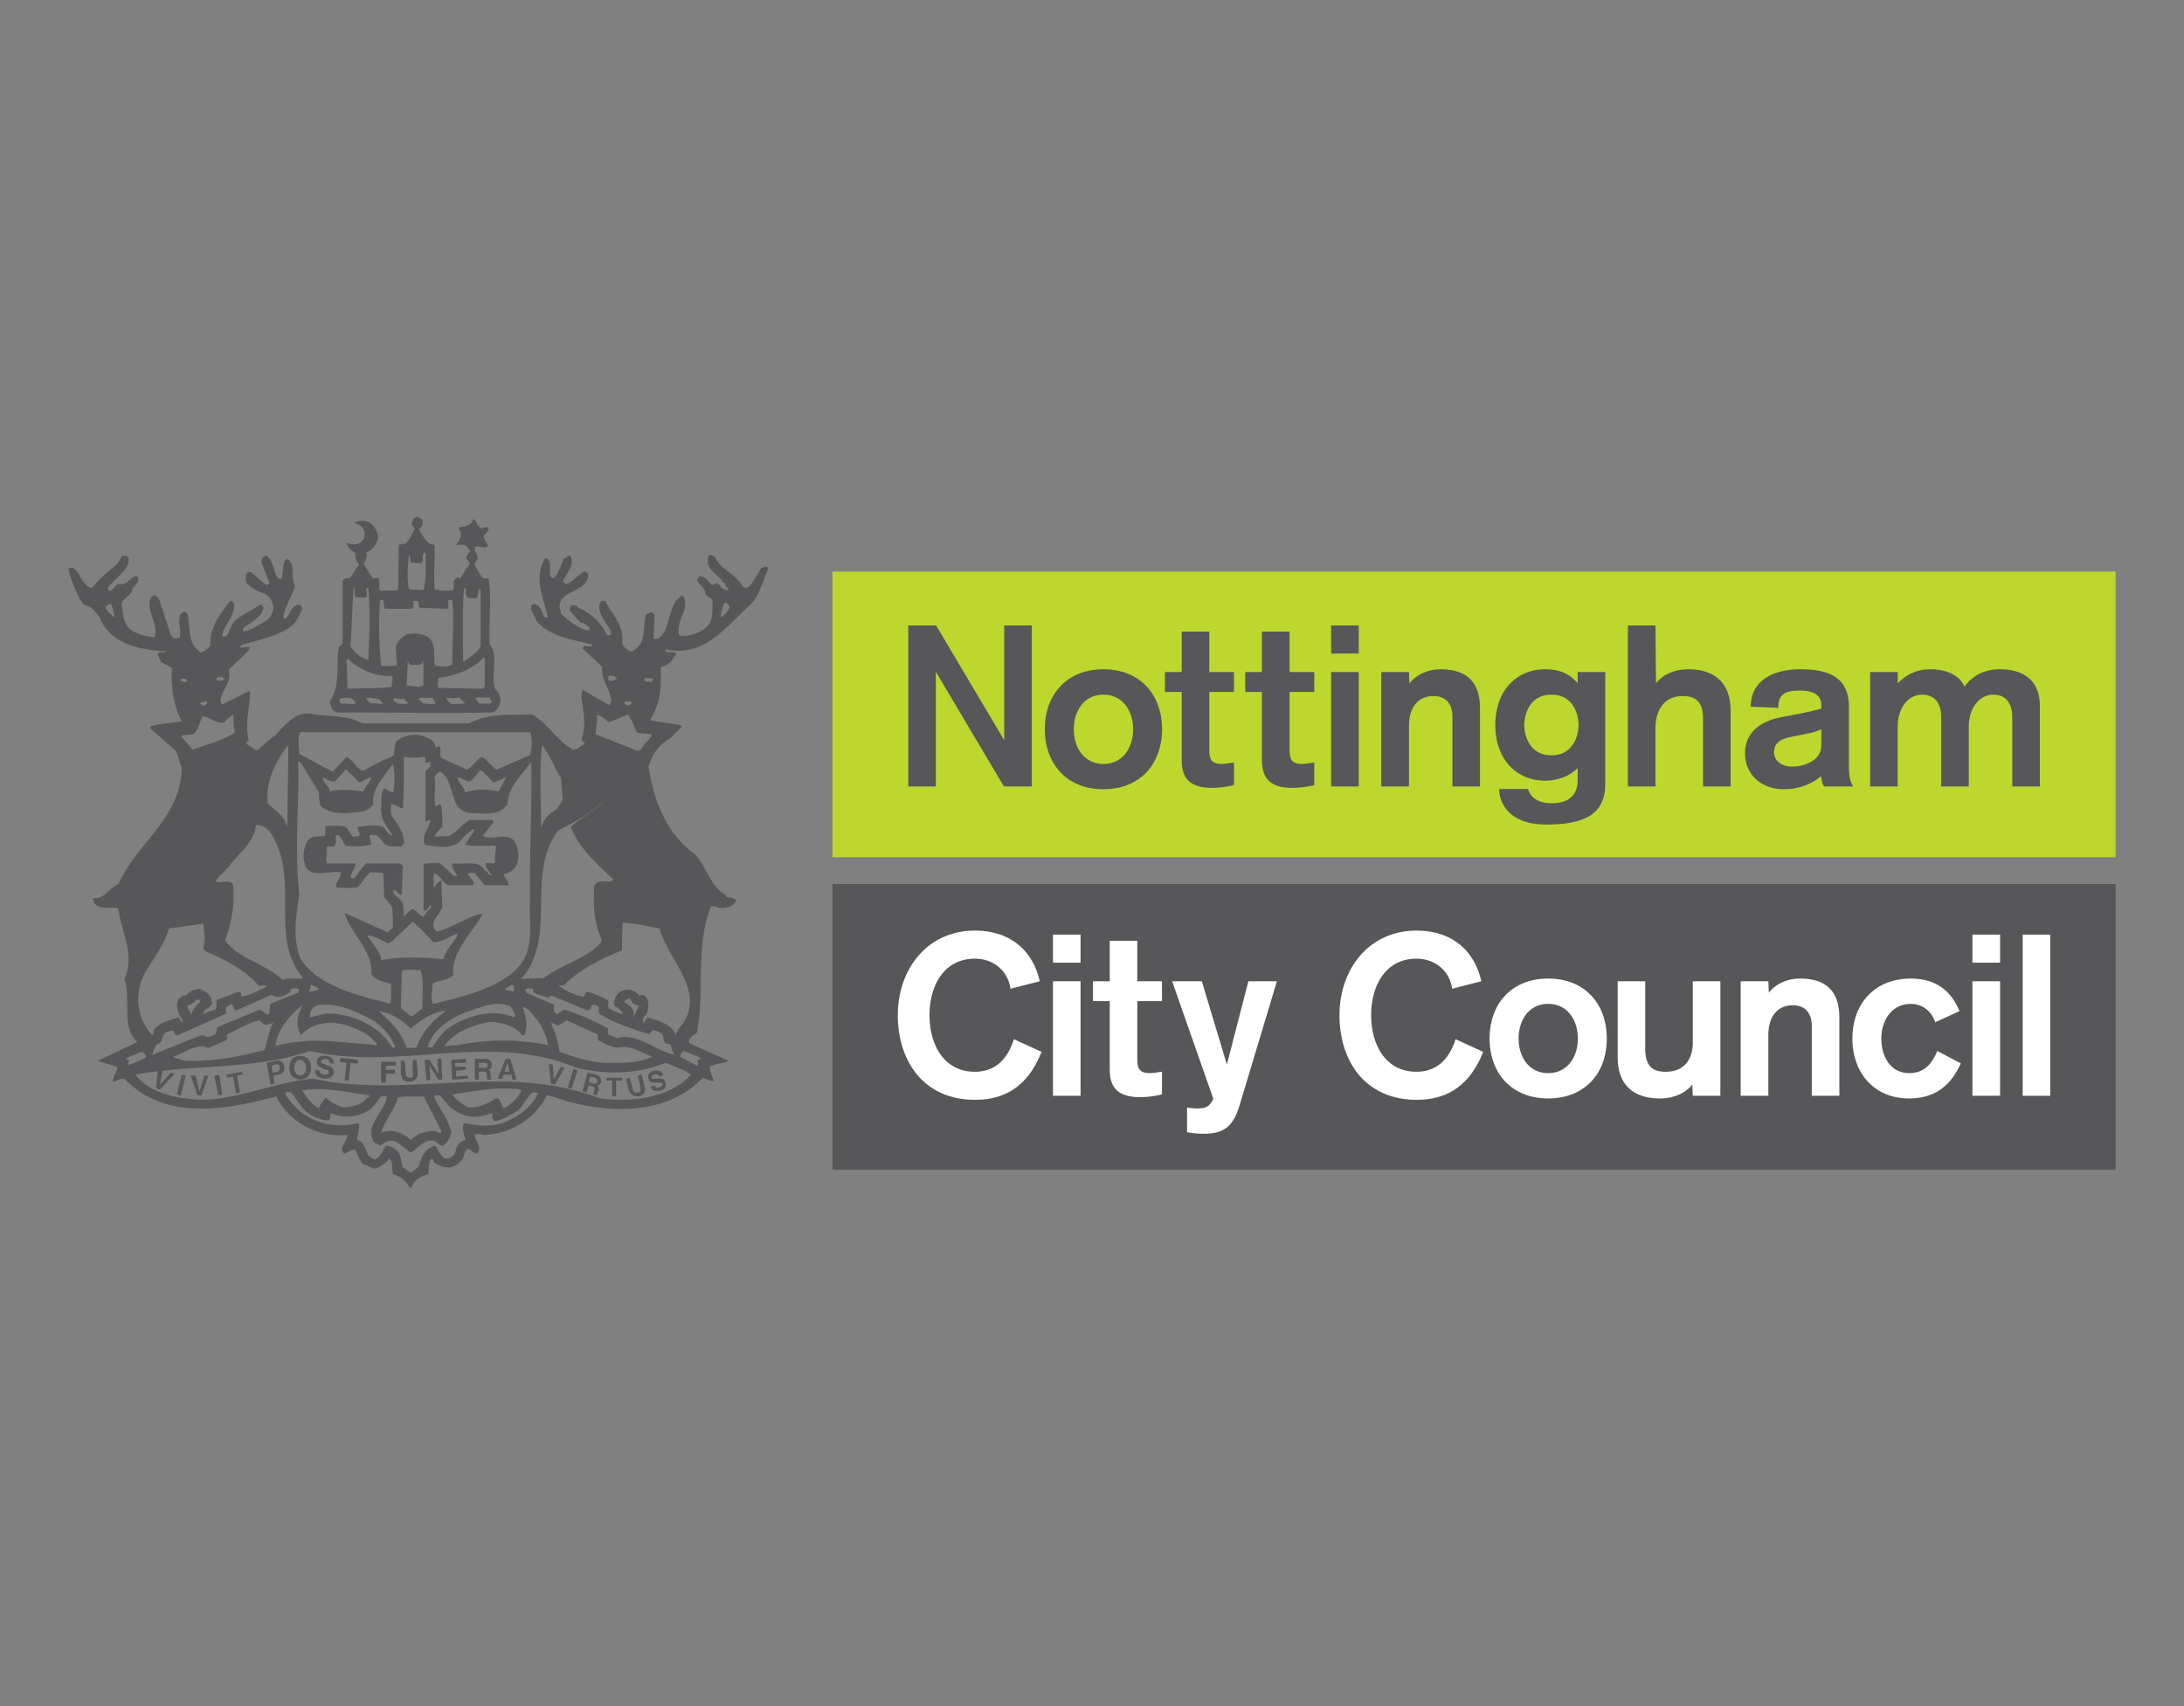
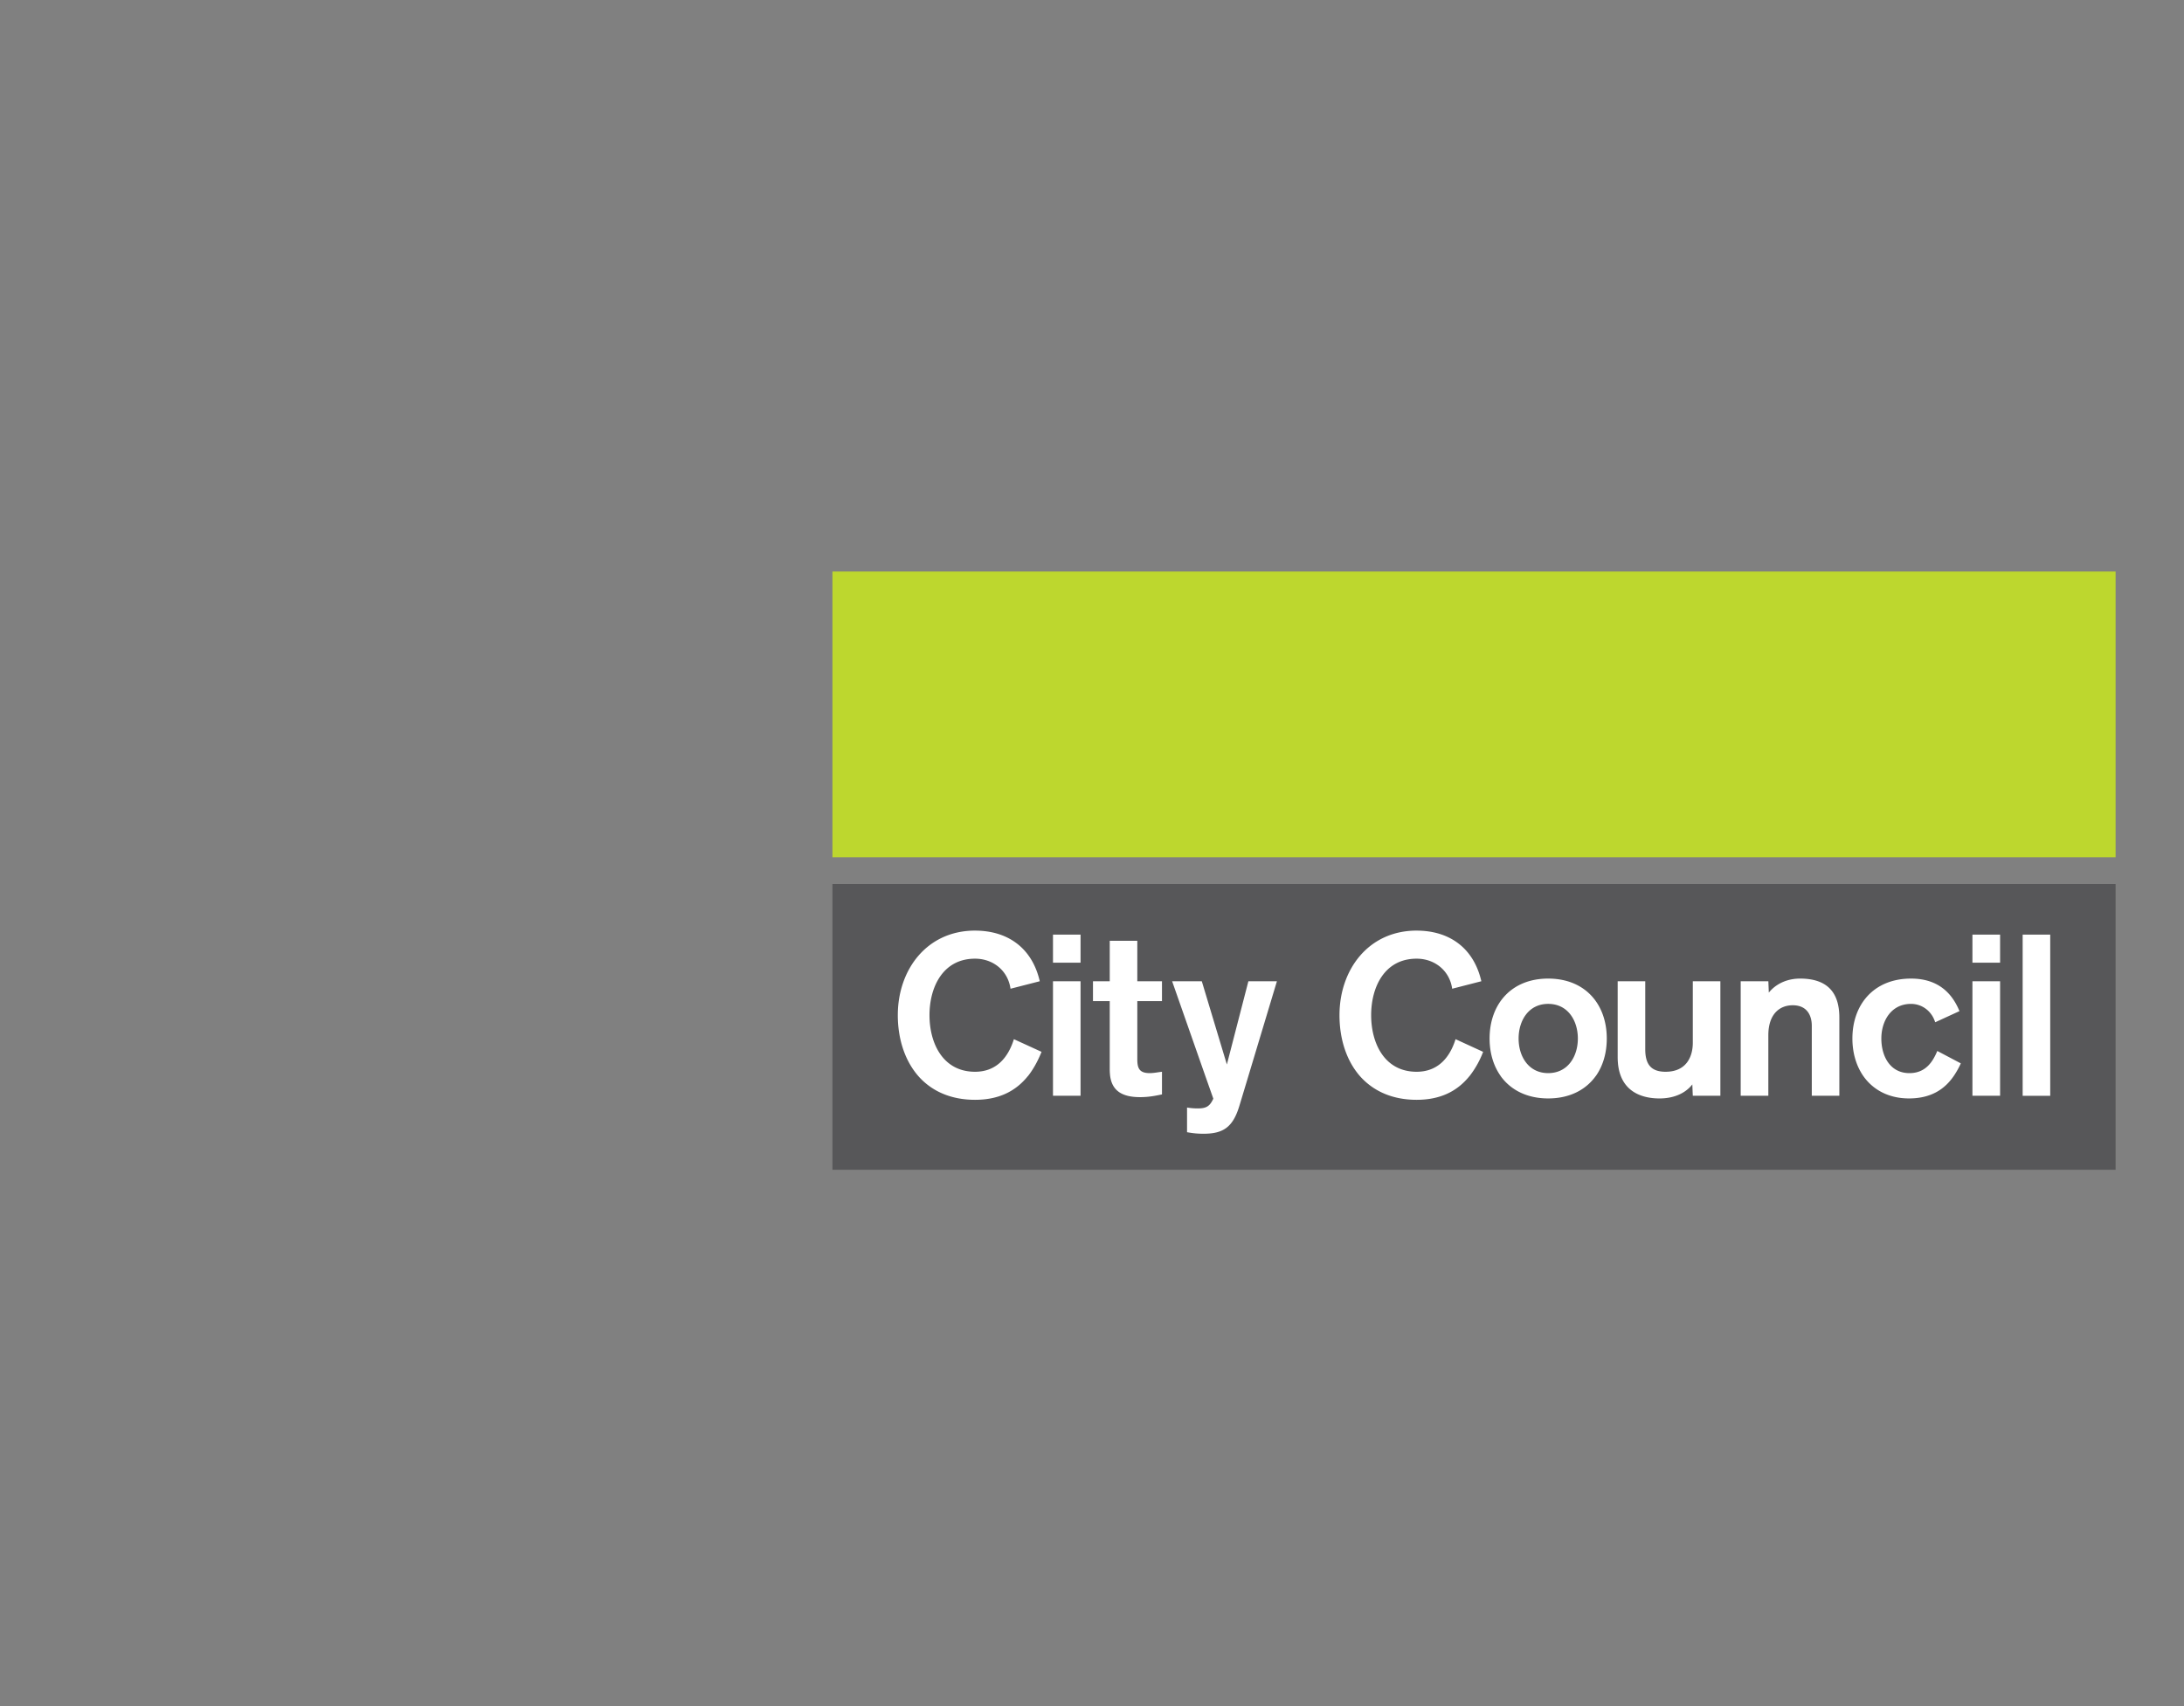
<svg xmlns="http://www.w3.org/2000/svg" xmlns:ns1="http://www.inkscape.org/namespaces/inkscape" xmlns:ns2="http://sodipodi.sourceforge.net/DTD/sodipodi-0.dtd" xmlns:xlink="http://www.w3.org/1999/xlink" width="64" height="50" viewBox="0 0 16.933 13.229" version="1.1" id="svg1" xml:space="preserve" ns1:version="1.3 (1:1.3+202307231459+0e150ed6c4)" ns2:docname="nottingham-city-council.svg">
  <rect x="0" y="0" width="16.933" height="13.229" fill="#808080" stroke="none" />
  <ns2:namedview id="namedview1" pagecolor="#ffffff" bordercolor="#999999" borderopacity="1" ns1:showpageshadow="2" ns1:pageopacity="0" ns1:pagecheckerboard="0" ns1:deskcolor="#d1d1d1" ns1:document-units="px" ns1:zoom="5.6568542" ns1:cx="35.178562" ns1:cy="0.26516504" ns1:window-width="1920" ns1:window-height="1080" ns1:window-x="0" ns1:window-y="0" ns1:window-maximized="1" ns1:current-layer="layer1" />
  <defs id="defs1">
-     <rect x="1.777" y="1.777" width="1998.223" height="353.223" id="rect795" />
    <linearGradient id="linear-gradient-18" x1="121.29" y1="115.88" x2="490.41" y2="292.46" xlink:href="#linear-gradient" gradientTransform="matrix(0.265,0,0,0.265,-98.758,71.064)" />
    <linearGradient id="linear-gradient" x1="87.84" y1="185.81" x2="456.96" y2="362.39" gradientUnits="userSpaceOnUse">
      <stop offset="0" stop-color="#751b74" id="stop3357" />
      <stop offset="1" stop-color="#b14191" id="stop3359" />
    </linearGradient>
    <linearGradient id="linear-gradient-17" x1="121.23" y1="116.01" x2="490.35" y2="292.59" xlink:href="#linear-gradient" gradientTransform="matrix(0.265,0,0,0.265,-98.758,71.064)" />
    <linearGradient id="linear-gradient-16" x1="134.47" y1="88.33" x2="503.59" y2="264.91" xlink:href="#linear-gradient" gradientTransform="matrix(0.265,0,0,0.265,-98.758,71.064)" />
    <linearGradient id="linear-gradient-15" x1="141.71" y1="73.19" x2="510.83" y2="249.77" xlink:href="#linear-gradient" gradientTransform="matrix(0.265,0,0,0.265,-98.758,71.064)" />
    <linearGradient id="linear-gradient-14" x1="129.09" y1="99.57" x2="498.21" y2="276.15" xlink:href="#linear-gradient" gradientTransform="matrix(0.265,0,0,0.265,-98.758,71.064)" />
    <linearGradient id="linear-gradient-13" x1="99.92" y1="160.56" x2="469.04" y2="337.14" xlink:href="#linear-gradient" gradientTransform="matrix(0.265,0,0,0.265,-98.758,71.064)" />
    <linearGradient id="linear-gradient-12" x1="94.97" y1="170.9" x2="464.09" y2="347.48" xlink:href="#linear-gradient" gradientTransform="matrix(0.265,0,0,0.265,-98.758,71.064)" />
    <linearGradient id="linear-gradient-11" x1="84.95" y1="191.85" x2="454.07" y2="368.42" xlink:href="#linear-gradient" gradientTransform="matrix(0.265,0,0,0.265,-98.758,71.064)" />
    <linearGradient id="linear-gradient-10" x1="79.1" y1="204.07" x2="448.22" y2="380.65" xlink:href="#linear-gradient" gradientTransform="matrix(0.265,0,0,0.265,-98.758,71.064)" />
    <linearGradient id="linear-gradient-9" x1="66.11" y1="231.23" x2="435.23" y2="407.81" xlink:href="#linear-gradient" gradientTransform="matrix(0.265,0,0,0.265,-98.758,71.064)" />
    <linearGradient id="linear-gradient-8" x1="55.98" y1="252.41" x2="425.1" y2="428.99" xlink:href="#linear-gradient" gradientTransform="matrix(0.265,0,0,0.265,-98.758,71.064)" />
    <linearGradient id="linear-gradient-7" x1="50.32" y1="264.24" x2="419.44" y2="440.82" xlink:href="#linear-gradient" gradientTransform="matrix(0.265,0,0,0.265,-98.758,71.064)" />
    <linearGradient id="linear-gradient-6" x1="156.23" y1="42.85" x2="525.35" y2="219.43" xlink:href="#linear-gradient" gradientTransform="matrix(0.265,0,0,0.265,-98.758,71.064)" />
    <linearGradient id="linear-gradient-5" x1="136.61" y1="83.86" x2="505.73" y2="260.44" xlink:href="#linear-gradient" gradientTransform="matrix(0.265,0,0,0.265,-98.758,71.064)" />
    <linearGradient id="linear-gradient-4" x1="121.06" y1="116.37" x2="490.18" y2="292.95" xlink:href="#linear-gradient" gradientTransform="matrix(0.265,0,0,0.265,-98.758,71.064)" />
    <linearGradient id="linear-gradient-3" x1="103.91" y1="152.21" x2="473.03" y2="328.79" xlink:href="#linear-gradient" gradientTransform="matrix(0.265,0,0,0.265,-98.758,71.064)" />
    <linearGradient id="linear-gradient-2" x1="91.77" y1="177.6" x2="460.89" y2="354.18" xlink:href="#linear-gradient" gradientTransform="matrix(0.265,0,0,0.265,-98.758,71.064)" />
    <clipPath clipPathUnits="userSpaceOnUse" id="clipPath1053">
      <rect style="fill:#ff7cff;fill-opacity:0.493;stroke-width:0.265" id="rect1055" width="163.165" height="142.102" x="49.005" y="40.713" />
    </clipPath>
  </defs>
  <g ns1:label="Layer 1" ns1:groupmode="layer" id="layer1" transform="translate(-24.523,-55.263)">
    <g id="g4" transform="matrix(0.12,0,0,0.12,25.052,59.27)">
      <path d="m 49.375,23.73 h 82.906 V 42.194 H 49.375 Z" fill="#575759" id="path1" />
      <path d="m 49.375,3.538 h 82.906 V 22 H 49.375 Z" fill="#bdd72e" id="path2" />
-       <path d="M 22.535,0.002 A 0.06,0.06 0 0 0 22.51,0.018 c -0.125,0.062 -0.25,0.063 -0.25,0.255 -0.193,0.188 0.063,0.38 0.125,0.504 -0.198,0.39 -0.38,0.834 -0.64,0.96 -0.12,0 -0.256,0.068 -0.381,0.068 -0.011,0.19 -0.02,0.376 -0.02,0.572 v 0.006 c -0.02,0.785 0.011,1.59 -0.041,2.353 -0.39,0.063 -0.772,0 -1.09,0.063 L 20.088,4.674 c 0,-0.193 0.063,-0.574 -0.062,-0.709 -0.193,0 -0.385,0.074 -0.448,-0.12 L 19.073,3.012 a 0.723,0.723 0 0 0 0.199,-0.63 V 2.377 c -0.005,-0.02 -0.005,-0.042 -0.016,-0.068 0.453,-0.183 0.702,-0.573 0.77,-1.016 -0.068,-0.38 -0.255,-0.704 -0.51,-0.897 -0.38,-0.187 -0.704,-0.187 -1.084,0 0.187,0 0.505,0.194 0.64,0.381 0.12,0.255 0.121,0.58 -0.072,0.772 -0.25,0.317 -0.698,0.255 -1.015,0.125 0.062,0.38 0.447,0.572 0.572,0.697 v 0.01 c 0,0.259 0.007,0.508 0.256,0.7 -0.255,0.25 -0.38,0.64 -0.635,0.884 H 17.922 L 17.725,4.1 v 4.084 c -0.12,0.182 -0.246,0.183 -0.246,0.318 -0.078,0.438 -0.077,0.89 -0.082,1.344 -0.016,0.734 -0.064,1.463 -0.496,2.094 0.062,0.39 0.188,0.639 0.506,0.707 h 0.515 c 3.188,0 6.313,0.062 9.5,0 0.323,-0.136 0.51,-0.515 0.51,-0.832 -0.063,-0.256 -0.124,-0.517 -0.322,-0.637 -0.162,-0.417 -0.135,-0.879 -0.104,-1.332 0.037,-0.594 0.082,-1.173 -0.277,-1.6 -0.031,-0.718 0,-1.431 0.015,-2.134 0.021,-0.735 0.021,-1.454 -0.078,-2.147 -0.125,0 -0.316,0.073 -0.441,-0.062 L 26.272,3.143 V 2.949 c 0.135,-0.125 0.26,-0.26 0.135,-0.443 A 0.268,0.268 0 0 0 26.381,2.381 V 2.377 C 26.345,2.299 26.271,2.272 26.271,2.184 V 1.928 c 0.324,-0.063 0.515,0.125 0.833,0 V 1.803 C 26.974,1.61 26.85,1.486 26.85,1.231 26.975,1.095 27.104,0.975 27.166,0.777 L 27.104,0.652 c -0.13,0.063 -0.317,0 -0.38,0.125 -0.254,-0.125 -0.317,-0.38 -0.39,-0.505 l -0.183,-0.13 c -0.063,0.511 -0.64,0.448 -0.957,0.573 a 0.749,0.749 0 0 1 0.187,0.516 c -0.062,0.187 -0.188,0.442 -0.318,0.572 0.255,0.062 0.447,-0.068 0.635,0.062 0.13,0.125 0.255,0.319 0.255,0.381 -0.045,0.05 -0.08,0.09 -0.11,0.131 h -0.005 c -0.073,0.11 -0.088,0.177 -0.14,0.313 0.13,0.135 0.193,0.197 0.255,0.322 l -0.572,0.89 c -0.062,0.136 -0.187,0 -0.25,0 -0.068,0.136 -0.193,0.135 -0.193,0.198 -0.063,0.182 0,0.444 -0.063,0.636 C 24.422,4.799 23.98,4.799 23.662,4.674 V 4.284 C 23.615,3.705 23.673,3.011 23.678,2.381 V 2.377 c 0,-0.198 0,-0.39 -0.016,-0.572 -0.125,0 -0.261,-0.069 -0.324,-0.069 -0.318,-0.25 -0.51,-0.641 -0.697,-0.959 0.255,-0.125 0.256,-0.243 0.256,-0.379 0,-0.062 -10e-4,-0.255 -0.069,-0.255 -0.164,-0.055 -0.233,-0.158 -0.293,-0.141 z m 0.55,2.307 V 2.38 c 0.004,0.697 0.056,1.612 -0.126,2.355 -0.255,0 -0.635,0 -0.953,-0.062 -0.135,-0.77 -0.062,-1.406 0,-2.229 0.125,0.063 0.063,0.317 0.125,0.504 0.255,0.063 0.447,0 0.635,0.063 0.25,-0.125 0.068,-0.436 0.187,-0.63 V 2.376 c 0.005,0 0.006,0 0.006,-0.006 z M 18.75,39.174 c -1.27,0.323 -2.62,0.124 -3.697,-0.7 a 4.44,4.44 0 0 1 -1.022,-1.15 V 37.2 c 0.125,-0.067 0.256,0 0.381,0 l 0.697,0.96 c 0.323,0.442 1.156,0.884 1.729,0.822 0.125,-0.063 0.063,-0.319 0.125,-0.444 0.76,0.318 1.657,0.319 2.49,-0.197 0.318,-0.255 0.442,-0.505 0.76,-0.89 0.135,-0.063 0.256,0 0.38,0 -0.093,0.791 -0.952,1.463 -1.015,2.265 -0.015,0.23 0.037,0.474 0.194,0.734 0.062,0 0.253,0.125 0.378,0.188 0.318,-0.188 0.642,-0.505 1.153,-0.188 l 0.822,0.64 c 0.453,-0.254 0.834,-0.896 1.537,-0.77 0.12,0.072 0.192,0.193 0.442,0.318 h 0.13 c 0.256,-0.245 0.506,-0.505 0.506,-0.885 0,-0.01 -0.006,-0.027 -0.006,-0.043 h -0.002 c -0.199,-0.871 -0.758,-1.444 -1.07,-2.187 v -0.135 h 0.379 c 0.38,0.515 0.698,0.952 1.406,1.213 0.703,0.317 1.34,0.125 1.918,-0.063 0.057,0.063 0,0.188 0.057,0.381 l 0.125,0.125 c 0.515,-0.062 1.021,-0.38 1.537,-0.703 0.318,-0.313 0.51,-0.76 0.89,-1.14 h 0.26 l 0.12,0.062 c -0.443,0.896 -1.151,1.4 -2.104,1.853 -0.886,0.318 -1.782,0.246 -2.615,0.059 L 25.51,39.3 c -0.026,0.12 -0.016,0.265 0.015,0.416 0.037,0.182 0.104,0.37 0.172,0.54 a 0.821,0.821 0 0 0 -0.635,0.638 c -0.062,0.062 0,0.197 -0.125,0.322 -0.062,0.062 -0.26,0.256 -0.447,0.256 a 0.41,0.41 0 0 1 -0.318,-0.125 c -0.13,-0.193 -0.255,-0.32 -0.39,-0.637 -0.12,-0.135 -0.246,0 -0.382,0.063 0,0 -0.062,0 -0.187,0.12 -0.318,0.261 -0.448,0.704 -0.573,1.094 -0.13,0.125 -0.317,0.244 -0.453,0.38 -0.317,-0.063 -0.317,-0.198 -0.562,-0.323 -0.136,-0.255 -0.073,-0.827 -0.39,-1.088 -0.188,-0.182 -0.443,-0.318 -0.704,-0.318 -0.255,0.318 -0.254,0.641 -0.697,0.896 -0.193,-0.062 -0.516,-0.256 -0.516,-0.443 -0.125,-0.255 -0.183,-0.515 -0.38,-0.697 -0.063,-0.073 -0.126,-0.075 -0.257,-0.137 0,-0.177 0.043,-0.364 0.077,-0.557 0.035,-0.192 0.06,-0.384 -0.008,-0.525 z M 12.12,19.912 c 0.572,0 0.954,0.385 1.214,0.953 0.026,0.063 0.056,0.121 0.082,0.184 0.562,1.211 0.6,2.48 0.6,3.728 0,1.297 -0.046,2.573 0.396,3.734 0.172,0.448 0.416,0.875 0.76,1.282 -0.443,0.135 -0.823,-0.058 -1.334,0.135 -0.61,-0.61 -1.495,-0.969 -2.297,-1.417 -0.541,-0.302 -1.04,-0.645 -1.4,-1.134 0.286,-0.854 0.5,-1.699 0.537,-2.6 0.01,-0.318 0.005,-0.64 -0.031,-0.969 L 10.588,23.674 C 10.328,23.491 9.886,23.615 9.568,23.615 V 23.49 c 0.126,-0.26 0.443,-0.452 0.635,-0.713 l 0.125,-0.119 c 0.365,-0.526 0.96,-1.027 1.366,-1.615 0.234,-0.339 0.4,-0.71 0.425,-1.131 z m 13.27,-2.6 c -0.1,-0.136 -0.203,-0.275 -0.26,-0.457 h 0.125 c 0.193,0.062 0.38,0.18 0.697,0.254 0.198,-0.13 0.453,-0.452 0.64,-0.707 h 0.132 l 0.76,0.77 C 27.806,17.036 28,16.98 28.318,16.792 l -0.278,0.52 v 0.002 l -0.234,0.437 c -0.64,-0.135 -1.401,-0.198 -2.172,0.063 -0.031,-0.203 -0.135,-0.35 -0.244,-0.5 z m -4.803,7.465 c 0.1,0.125 0.215,0.276 0.325,0.432 0.072,0.443 0.072,0.835 0.072,1.277 -0.073,0.193 -0.256,0.192 -0.318,0.38 l -2.682,-1.214 h -0.125 c 0.375,1.052 1.223,1.886 1.572,2.86 0.12,0.323 0.178,0.667 0.147,1.037 0.255,0.443 0.952,0.504 1.275,0.635 v 0.193 c 0.01,0.354 0.042,0.76 -0.062,1.082 -1.068,-0.276 -2.348,-0.573 -3.473,-1.078 -0.958,-0.432 -1.807,-1.01 -2.328,-1.86 -0.005,-0.005 -0.006,-0.01 -0.006,-0.01 -0.459,-1.26 -0.298,-2.473 -0.115,-3.728 v -0.006 c 0.015,-0.13 0.037,-0.265 0.058,-0.4 -0.125,-1.12 -0.152,-2.23 -0.146,-3.334 0.01,-1.245 0.068,-2.483 0.084,-3.733 v -0.002 c 0.005,-0.493 -10e-4,-0.982 -0.012,-1.474 h 0.137 l 0.906,1.48 0.307,0.5 c 0,0.255 -10e-4,0.573 0.119,0.89 0.578,0.506 1.536,0.505 2.297,0.38 0.38,0 0.834,-0.13 1.09,-0.51 -0.058,-0.453 0.088,-0.87 0.312,-1.26 h -0.006 c 0.281,-0.484 0.682,-0.934 0.969,-1.355 0.088,0.406 0.114,0.912 0.078,1.35 v 0.005 a 3.462,3.462 0 0 1 -0.078,0.5 c -0.13,0 -0.39,-0.199 -0.573,-0.262 -0.26,0.38 -0.136,0.835 -0.199,1.215 -0.062,0.76 0.381,1.276 0.772,1.854 -0.318,-0.073 -0.39,-0.323 -0.635,-0.578 -0.453,-0.193 -1.158,-0.063 -1.668,0 0,0.187 0.193,0.317 0.13,0.578 -0.13,0.057 -0.254,0 -0.447,0.056 -0.124,-0.192 -0.25,-0.447 -0.443,-0.634 -0.318,-0.13 -0.765,-0.063 -1.275,-0.063 -0.063,0.188 0,0.38 -0.063,0.64 -0.26,0.058 -0.96,-0.071 -1.152,0.382 l -0.025,0.04 v 0.007 c -0.234,0.49 -0.287,1.047 -0.037,1.609 0.443,0.698 1.47,0.191 2.235,0.316 0.057,0.318 -0.323,0.642 -0.323,0.96 0.38,0.062 0.958,0.062 1.4,0 0.256,-0.199 0.512,-0.704 0.835,-0.96 0.318,0 0.636,0 0.834,0.063 l 0.062,1.531 c 0.047,0.052 0.108,0.126 0.176,0.21 z m 5.14,-3.728 -0.093,0.135 c 0.573,0.135 1.34,0.072 1.975,0.072 0.073,0.318 -0.125,0.704 0,1.021 -0.125,0.256 -0.38,0 -0.635,0.12 -0.062,0.26 0.255,0.516 0.39,0.777 L 27.165,23.1 c -0.062,-0.063 -0.06,-0.188 -0.253,-0.25 L 26.787,22.658 C 26.724,22.596 26.65,22.596 26.65,22.533 26.087,22.278 25.447,22.459 24.812,22.397 24.739,22.777 25,22.85 25.13,23.231 L 24.874,23.174 24.04,22.397 c -0.38,-0.063 -0.639,0 -0.957,0 l -0.125,0.062 v 2.943 l 0.125,0.063 c 0.136,-0.063 0.197,-0.256 0.317,-0.38 l 0.062,0.124 c -0.125,0.193 -0.379,0.382 -0.504,0.637 -0.317,-0.125 -0.449,-0.382 -0.699,-0.512 -0.255,0.13 -0.39,0.32 -0.572,0.512 l -0.063,-0.834 a 0.66,0.66 0 0 0 -0.146,-0.229 v -0.006 c -0.197,-0.218 -0.493,-0.358 -0.493,-0.65 0.25,0 0.25,0.186 0.505,0.316 l 0.063,-0.129 0.072,-1.78 -0.197,-0.138 h -2.172 c -0.255,0.26 -0.506,0.58 -0.762,0.96 -0.062,0 -0.253,0 -0.253,-0.063 0,-0.255 0.316,-0.574 0.316,-0.897 h -1.848 c -0.062,-0.317 0,-0.76 0,-1.078 0.13,-0.062 0.317,0.063 0.51,-0.062 a 0.518,0.518 0 0 0 0.072,-0.213 c 0.015,-0.146 -0.01,-0.302 -0.01,-0.422 l 0.124,-0.072 c 0.188,0.099 0.272,0.296 0.381,0.494 l 10e-4,0.006 c 0.042,0.068 0.083,0.14 0.135,0.207 0.573,0.062 1.078,0.063 1.656,-0.072 a 0.699,0.699 0 0 0 -0.015,-0.135 l -10e-4,-0.006 a 3.354,3.354 0 0 0 -0.11,-0.422 c 0.063,-0.136 0.256,0 0.444,-0.072 0.12,0.12 0.328,0.28 0.468,0.494 l 10e-4,0.006 c 0.016,0.02 0.031,0.046 0.047,0.072 0.318,0.26 0.698,0.135 1.078,0.197 l 0.198,-0.197 v -0.078 h -10e-4 c 0.026,-0.714 -0.47,-1.158 -0.834,-1.835 v -0.634 h 0.13 c 0.125,0.062 0.319,0.13 0.506,0.255 h 0.135 c 0.026,-0.505 0.042,-1.01 0.053,-1.521 0.01,-0.592 0.01,-1.185 0.01,-1.793 0.375,0.063 0.891,0.063 1.334,0 0.125,0.063 0,0.245 0.062,0.38 0.136,0 0.197,-0.062 0.317,-0.062 v 0.323 c -0.12,0.057 -0.181,0.183 -0.317,0.246 v 3.26 c 0.136,0.062 0.134,-0.073 0.317,-0.073 -0.058,0.537 -0.504,0.85 -0.41,1.453 v 0.007 c 0.011,0.042 0.021,0.088 0.032,0.135 0.65,0.115 1.583,0.318 2.203,-0.14 l -0.001,-0.001 c 0.104,-0.079 0.202,-0.178 0.285,-0.297 0.125,-0.198 0.318,-0.26 0.578,-0.516 0,-0.062 0.121,0 0.184,0 l -0.543,0.813 z m 3.153,-0.007 c -0.015,-0.037 -0.038,-0.067 -0.058,-0.104 -0.506,-0.515 -1.338,-0.074 -1.91,-0.261 l -0.126,-0.057 0.698,-0.896 -0.063,-0.135 h -1.469 c -0.505,0.26 -0.822,0.77 -1.338,1.031 -0.317,0.057 -0.572,0 -0.953,0.057 0.12,-0.256 0.255,-0.38 0.51,-0.635 0,-0.516 0,-0.895 -0.068,-1.338 l -0.063,-0.13 c -0.125,0 -0.186,0.13 -0.316,0.13 -0.094,-0.42 -0.017,-0.911 -0.022,-1.395 v -0.002 c 0,-0.175 -0.01,-0.35 -0.04,-0.515 0.119,-0.136 0.19,-0.256 0.378,-0.319 0.302,0.193 0.475,0.501 0.6,0.834 v 0.006 c 0.324,0.86 0.35,1.921 1.632,1.832 0.703,0.063 1.656,0.126 2.11,-0.572 0,-0.462 0.175,-0.872 0.413,-1.262 h 0.002 c 0.328,-0.53 0.787,-1.004 1.115,-1.478 0.011,0.49 0.016,0.985 0.016,1.475 v 0.006 c -0.005,1.244 -0.036,2.49 -0.063,3.734 a 80.689,80.689 0 0 0 -0.021,3.72 l -0.004,0.01 h -0.002 c -0.094,1.145 0.225,2.582 -0.348,3.728 v 0.006 c -0.13,0.255 -0.302,0.495 -0.532,0.719 -0.479,0.479 -1.093,0.85 -1.765,1.146 -1.125,0.5 -2.417,0.801 -3.531,1.082 h -0.125 c -0.115,-0.328 -0.038,-0.703 -0.012,-1.078 0.005,-0.068 0.012,-0.13 0.012,-0.197 0.317,-0.255 1.015,-0.192 1.337,-0.572 a 2.52,2.52 0 0 1 0.15,-1.1 c 0.35,-0.984 1.195,-1.87 1.763,-2.86 H 26.65 c -0.953,0.256 -1.839,0.89 -2.797,1.151 -0.13,-0.062 -0.191,-0.197 -0.254,-0.316 -0.062,-0.443 0.317,-0.767 0.572,-1.215 L 24.15,24.778 24.103,23.491 c -0.063,0 -0.187,0.126 -0.322,0.246 -0.058,0 0,0.197 -0.182,0.197 0.063,-0.318 -0.062,-0.641 0.063,-0.897 0.38,0.136 0.51,0.58 0.89,0.772 h 1.535 l 0.121,-0.072 c 0,-0.318 -0.38,-0.444 -0.38,-0.7 0.124,0 0.323,-0.062 0.443,0 l 0.64,0.772 h 1.532 c 0,-0.318 -0.256,-0.454 -0.319,-0.71 0.318,-0.062 0.761,-0.25 0.897,-0.765 0.114,-0.349 0.068,-0.863 -0.14,-1.285 m 5.765,7.463 c 0.37,-0.172 0.749,-0.338 1.13,-0.494 0,-0.578 0,-1.09 0.062,-1.793 0.833,0.062 1.532,0.199 2.365,0.38 0.182,0.647 0.536,1.277 0.9,1.907 0.354,0.62 0.709,1.235 0.907,1.865 0.192,0.61 0.235,1.229 -0.02,1.87 h -0.006 a 2.954,2.954 0 0 1 -0.256,0.49 c -0.25,0.25 -0.379,0.505 -0.504,0.765 -0.135,-0.703 -1.152,-0.958 -1.793,-1.156 -0.125,0.136 -0.123,0.255 -0.254,0.39 -0.057,-0.119 -0.063,-0.396 0.082,-0.49 0.016,-0.01 0.032,-0.015 0.047,-0.025 0.188,-0.318 0.26,-0.761 0.063,-1.146 -0.063,-0.125 -0.254,-0.25 -0.442,-0.125 -0.192,-0.198 -0.51,-0.448 -0.771,-0.385 -0.38,0 -0.697,0.187 -0.822,0.578 -0.068,0.125 -0.13,0.249 0,0.504 0.125,0.062 0.379,0.193 0.504,0.453 h -0.125 c -0.256,-0.073 -0.51,-0.197 -0.77,-0.322 -0.12,-0.13 -10e-4,-0.385 -0.059,-0.51 -0.385,-0.255 -0.895,-0.443 -1.338,-0.578 -0.062,0 -0.197,0.197 -0.197,0.322 -0.526,-0.057 -1.116,-0.338 -1.558,-0.635 h -0.006 a 1.203,1.203 0 0 0 -0.092,-0.068 c 0.062,-0.063 0.259,0 0.379,-0.063 0.65,-0.697 1.58,-1.256 2.574,-1.73 z m -0.687,-3.734 c 0.01,0.823 0.114,1.646 0.478,2.468 0.063,0.13 0,0.256 -0.13,0.391 -0.355,0.354 -0.787,0.63 -1.25,0.875 -0.777,0.422 -1.635,0.766 -2.317,1.281 l -1.465,0.073 a 4.4,4.4 0 0 0 0.812,-1.354 h 0.001 c 0.443,-1.15 0.444,-2.442 0.465,-3.728 v -0.006 c 0.026,-1.286 0.077,-2.578 0.629,-3.729 l 0.006,-0.007 c 0.12,-0.25 0.266,-0.499 0.443,-0.744 1.083,-0.635 2.171,-1.026 2.994,-2.047 -0.505,0.771 -1.464,1.156 -2.162,1.791 0.146,0.36 0.329,0.694 0.537,1.006 0.594,0.89 1.401,1.614 2.203,2.37 l -0.062,0.134 c -0.318,0.063 -0.579,-0.062 -0.96,0.063 -0.062,0.057 -0.123,0.193 -0.19,0.193 -0.021,0.323 -0.032,0.646 -0.032,0.969 z m 9.207,-10e-4 c 0.005,0 0.006,-0.006 0.006,-0.012 C 42.917,24.567 42.73,24.63 42.538,24.568 L 42.475,24.443 C 41.455,23.87 41.261,22.595 40.5,21.823 a 6.095,6.095 0 0 1 -0.89,-0.78 c -0.948,-1.01 -1.552,-2.329 -1.89,-3.735 a 12.938,12.938 0 0 1 -0.225,-1.152 c 0.255,-0.959 0.771,-1.474 1.412,-1.854 l 0.125,-0.13 0.13,-0.126 0.126,-0.125 c 0.192,-0.135 0.19,-0.259 0.316,-0.316 V 13.47 l -2.035,-0.318 c 0.729,-1.1 0.76,-2.203 0.703,-3.307 h 0.004 C 38.271,9.798 38.272,9.752 38.266,9.705 38.584,9.642 38.77,9.522 39.026,9.261 l 0.26,-0.443 c -0.198,-0.13 -0.579,0 -0.704,-0.129 V 8.564 c 2.276,0.51 3.636,-1.104 5.032,-2.453 h 0.002 c 0.171,-0.167 0.343,-0.33 0.515,-0.48 0.578,-0.636 0.77,-1.594 1.088,-2.235 V 3.267 L 45.026,3.205 44.766,3.33 c -0.318,0.515 -0.5,0.895 -0.818,1.213 L 43.75,4.605 43.557,4.48 C 43.109,3.647 42.156,3.46 41.776,2.564 41.64,2.507 41.578,2.506 41.453,2.443 c -0.062,0.12 -0.13,0.183 -0.13,0.318 -0.063,0.636 0.578,0.958 0.896,1.338 l 0.063,0.125 0.13,0.059 0.063,0.135 c 0,0.124 0.191,0.125 0.191,0.318 C 42.474,4.798 42.282,4.605 42.219,4.605 42.094,4.418 42.094,4.418 42.032,4.355 L 41.838,4.283 c 0,0.073 -0.124,0.072 -0.197,0.134 -0.318,-0.192 -0.442,-0.572 -0.822,-0.572 -0.063,0 -0.194,0.192 -0.194,0.254 0.193,0.38 0.51,0.443 0.573,0.96 0.192,0.119 0.443,0.255 0.443,0.442 -0.02,0.193 -0.02,0.402 -0.025,0.61 h -0.002 c -0.011,0.344 -0.047,0.682 -0.291,0.922 -0.506,0.51 -1.276,0.76 -1.844,0.634 -0.156,-0.515 0.104,-1.037 0.281,-1.554 0.042,-0.116 0.079,-0.238 0.1,-0.357 0,-0.198 0,-0.515 -0.131,-0.635 h -0.125 c -0.344,0.22 -0.515,0.59 -0.645,0.99 h -0.002 c -0.213,0.651 -0.312,1.395 -0.822,1.754 -0.125,0 -0.187,0.063 -0.322,0 L 37.885,6.392 C 37.885,6.33 37.813,6.267 37.75,6.199 L 37.63,6.137 c -0.063,0.13 -0.26,0.13 -0.26,0.13 l -0.063,0.125 c -0.13,0.641 -0.058,1.276 -0.318,1.791 -0.193,0.245 -0.448,0.569 -0.698,0.506 -0.317,-0.187 -0.453,-0.323 -0.515,-0.578 0.14,-0.781 -0.291,-1.4 -0.682,-2 A 5.032,5.032 0 0 1 34.698,5.439 H 34.5 c -0.062,0 -0.12,0.061 -0.193,0.254 -0.016,0.14 0.006,0.283 0.043,0.418 h -0.002 c 0.135,0.474 0.532,0.91 0.73,1.3 v 0.194 l -0.136,0.063 h -0.12 C 34.489,7.006 34.062,6.486 33.416,6.111 A 4.387,4.387 0 0 0 33.104,5.949 C 32.906,5.881 32.907,5.819 32.844,5.756 L 32.651,5.693 32.463,5.756 32.397,6.012 c 0.026,0.036 0.052,0.068 0.078,0.1 h -0.002 c 0.219,0.275 0.402,0.503 0.63,0.722 0.318,0 0.382,0.199 0.57,0.324 V 7.349 C 33.031,7.287 32.333,6.71 31.891,6.329 31.849,6.294 31.834,6.199 31.813,6.111 A 0.55,0.55 0 0 0 31.756,5.949 c -0.125,-1.088 1.276,-1.027 1.729,-1.787 0.125,-0.198 0.182,-0.443 0,-0.578 L 33.35,3.521 c -0.443,0.26 -0.76,0.704 -1.203,0.834 L 31.953,4.162 c 0.256,-0.516 0.76,-1.02 0.51,-1.598 L 32.334,2.506 C 32.147,2.626 32.145,2.689 32.01,2.689 31.828,3.142 31.693,3.647 31.375,3.965 L 31.188,3.902 c -0.193,-0.38 0.124,-0.89 -0.256,-1.213 h -0.135 c -0.677,1.26 -0.193,2.308 0.104,3.422 0.03,0.136 0.067,0.271 0.093,0.406 -0.125,0 -0.125,0 -0.255,-0.062 C 30.697,6.34 30.662,6.221 30.609,6.111 30.5,5.871 30.345,5.672 30.037,5.631 l -0.125,0.125 v 0.256 c 0.016,0.036 0.035,0.068 0.051,0.1 0.11,0.223 0.219,0.441 0.328,0.665 0.896,1.016 2.36,1.151 3.512,1.469 l 0.062,0.12 c -0.192,0.062 -0.442,-0.058 -0.578,0 L 33.229,8.502 34.5,9.705 c -0.005,0.047 -0.01,0.094 -0.01,0.14 -0.036,0.766 0.588,1.376 0.588,2.094 -0.052,0.11 -0.062,0.213 -0.062,0.207 l -0.131,-0.015 -1.656,-0.953 c -0.125,0.38 -0.068,0.635 0,0.953 0.072,0.525 0.13,0.994 0.1,1.447 v 0.002 c -0.022,0.265 -0.068,0.525 -0.167,0.785 0.068,0.125 0.068,0.193 0.188,0.193 v 0.125 c -0.318,0.193 -0.444,0.317 -0.7,0.38 -0.697,-0.37 -1.156,-0.949 -1.681,-1.485 h -0.002 c -0.297,-0.296 -0.608,-0.583 -0.992,-0.807 -1.339,0.063 -2.683,-0.123 -4.084,0.575 H 19 c -0.958,-0.51 -2.037,-0.45 -3.115,-0.575 -0.817,-0.239 -1.445,0.235 -2.002,0.807 h -0.002 v 0.002 c -0.193,0.192 -0.37,0.394 -0.547,0.592 l -0.137,0.068 -0.953,0.822 h -0.125 c -0.198,-0.12 -0.453,-0.253 -0.578,-0.378 -0.125,-0.125 0.063,-0.194 0.125,-0.256 a 2.969,2.969 0 0 1 -0.113,-0.85 c -0.005,-0.812 0.228,-1.63 0.181,-2.338 l -1.787,0.89 c -0.318,-0.38 0.194,-0.952 0.381,-1.468 0.13,-0.245 0.063,-0.557 0.063,-0.812 V 9.84 c 0.255,-0.198 0.453,-0.453 0.708,-0.635 0.25,-0.323 0.568,-0.455 0.635,-0.778 -0.255,-0.062 -0.447,0.073 -0.635,0 l 0.063,-0.119 c 1.14,-0.38 2.733,-0.64 3.504,-1.474 l 0.39,-0.723 0.053,-0.1 V 5.881 L 14.99,5.693 C 14.657,5.657 14.495,5.871 14.36,6.111 14.255,6.288 14.167,6.481 14.031,6.59 H 13.896 V 6.455 c 0.026,-0.115 0.052,-0.23 0.088,-0.344 0.188,-0.583 0.52,-1.152 0.682,-1.63 -0.318,-0.579 0,-1.214 -0.379,-1.657 l -0.13,-0.135 c -0.063,0.136 -0.188,0.135 -0.188,0.197 -0.13,0.443 -0.074,0.76 -0.194,1.15 L 13.515,3.965 C 13.26,3.459 13.198,2.688 12.755,2.505 L 12.562,2.627 C 12.437,2.762 12.5,2.887 12.5,3.011 l 0.51,1.272 -0.192,0.135 c -0.38,-0.256 -0.641,-0.574 -1.021,-0.834 -0.063,0 -0.194,-0.063 -0.256,0.062 -0.125,0.136 -0.063,0.318 -0.063,0.578 0.256,0.318 0.699,0.575 1.084,0.7 0.38,0.135 0.635,0.451 0.698,0.894 0,0.089 -0.016,0.194 -0.047,0.293 A 1.4,1.4 0 0 1 12.881,6.652 C 12.438,6.907 11.86,7.349 11.287,7.412 V 7.224 c 0.396,-0.343 0.99,-0.576 1.25,-1.113 0.036,-0.073 0.062,-0.147 0.088,-0.23 L 12.5,5.693 H 12.375 C 12.167,5.839 11.937,5.97 11.697,6.111 a 7.108,7.108 0 0 0 -0.853,0.541 c -0.318,0.255 -0.38,0.76 -0.641,1.078 H 9.947 c 0,-0.573 0.58,-1.02 0.7,-1.594 0.004,-0.005 0.01,-0.025 0.01,-0.025 0.051,-0.12 0.052,-0.303 0.052,-0.418 0,-0.135 -0.063,-0.191 -0.125,-0.254 h -0.121 c -0.17,0.217 -0.34,0.44 -0.506,0.672 H 9.953 C 9.505,6.757 9.135,7.459 9.187,8.308 9.052,8.501 8.797,8.752 8.547,8.752 7.657,8.184 7.913,7.095 7.715,6.33 L 7.656,6.199 7.459,6.136 C 7.334,6.266 7.271,6.267 7.271,6.267 7.016,6.777 7.333,7.287 7.203,7.793 L 6.887,7.867 c -0.125,0 -0.125,-0.137 -0.25,-0.2 L 6.13,6.112 5.993,5.694 C 5.925,5.439 5.801,5.122 5.546,5.059 5.421,5.179 5.358,5.179 5.358,5.179 5.213,5.489 5.24,5.801 5.318,6.112 l 0.001,0.004 c 0.13,0.52 0.409,1.033 0.29,1.553 L 5.546,7.794 C 5.041,7.731 4.588,7.607 4.208,7.414 3.688,7.134 3.588,6.602 3.52,6.112 3.494,5.94 3.478,5.777 3.446,5.632 3.566,5.178 4.083,5.122 4.146,4.675 4.27,4.419 4.586,4.283 4.524,3.965 L 4.462,3.846 H 4.27 C 3.953,4.039 3.826,4.283 3.509,4.356 H 3.187 L 3.056,4.481 C 2.931,4.606 2.806,4.8 2.614,4.8 L 2.552,4.606 C 2.807,4.226 3.186,3.965 3.509,3.585 L 3.629,3.46 C 3.828,3.204 3.952,2.888 3.889,2.628 3.827,2.628 3.828,2.507 3.629,2.507 L 3.446,2.565 C 3.311,2.888 3.186,3.013 2.993,3.205 2.415,3.648 1.973,4.038 1.53,4.606 L 1.337,4.544 C 0.895,4.283 0.76,3.719 0.443,3.396 L 0.256,3.267 C 0.126,3.33 0.062,3.33 0,3.33 0.187,4.163 0.579,5.058 0.959,5.63 1.021,5.693 1.213,5.755 1.4,5.818 1.525,5.917 1.63,6.016 1.719,6.115 h 0.004 c 0.138,0.15 0.242,0.289 0.314,0.402 0.703,1.792 2.807,2.11 4.344,2.172 -0.198,0.13 -0.453,0 -0.578,0.129 V 8.943 C 5.865,9.136 5.926,9.204 5.994,9.386 6.317,9.522 6.437,9.642 6.697,9.777 6.692,9.803 6.693,9.823 6.693,9.849 c -0.051,1.067 0.08,2.31 0.641,3.366 -0.698,0.13 -1.34,0.13 -1.975,0.318 l -0.025,0.047 -0.047,0.082 1.666,1.465 c 0.188,0.39 0.25,0.832 0.38,1.088 a 5.24,5.24 0 0 1 -0.13,1.1 c -0.333,1.484 -1.245,2.597 -2.042,3.583 -0.797,0.985 -1.478,1.834 -1.91,2.839 -0.636,0.26 -0.954,1.03 -1.657,0.894 0,0.052 0.01,0.1 0.025,0.147 0.021,0.078 0.058,0.156 0.1,0.234 0.38,0.39 1.02,0.197 1.469,0.26 l 0.062,0.13 c 0.136,1.027 0.615,2.058 0.647,3.11 0.01,0.448 -0.058,0.895 -0.266,1.354 0.057,0.166 0.093,0.34 0.12,0.511 0.093,0.62 0.036,1.265 0.068,1.87 0.026,0.64 0.15,1.235 0.644,1.693 l -0.36,0.172 -2.19,1.04 c 0.505,0.199 0.895,0.257 1.218,0.382 l 0.057,0.134 a 8.518,8.518 0 0 0 -0.15,0.313 2.167,2.167 0 0 0 -0.169,0.51 h 0.125 c 0.193,-0.063 0.455,-0.245 0.637,-0.182 2.615,2.734 6.51,2.031 9.822,1.14 0.063,0.193 0.125,0.194 0.125,0.256 0.547,0.974 1.47,1.66 2.485,2.007 0.65,0.222 1.333,0.3 1.984,0.228 0,0.318 -0.323,0.573 -0.385,0.953 0.062,0.063 0.062,0.197 0.197,0.26 0.255,-0.125 0.505,-0.317 0.697,-0.26 0.125,0.323 0.256,0.64 0.444,0.895 0.318,0.125 0.516,0.256 0.771,0.324 0.443,-0.068 0.76,-0.386 0.957,-0.64 l 0.125,0.124 c 0.13,0.318 0.058,0.636 0.131,0.89 0.568,0.136 0.886,0.515 1.14,0.958 v -0.125 c 0.136,-0.057 0.136,-0.129 0.136,-0.192 0.187,-0.317 0.636,-0.572 1.021,-0.64 0,-0.375 0,-0.636 0.12,-0.953 l 0.136,-0.063 c 0,0.125 0.125,0.124 0.062,0.192 0.256,0.25 0.636,0.38 0.954,0.38 0.385,0 0.701,-0.254 0.894,-0.51 0.125,-0.187 0.126,-0.506 0.381,-0.699 l 0.125,0.06 c 0.198,0.135 0.255,0.196 0.453,0.259 l 0.125,-0.197 c 0.12,-0.38 -0.26,-0.636 -0.26,-1.016 0.198,-0.125 0.453,0 0.64,0 a 4.525,4.525 0 0 0 1.257,-0.225 h 0.02 a 4.814,4.814 0 0 0 2.743,-2.328 c 0.38,0.063 0.76,0.194 1.079,0.319 2.875,0.833 6.636,1.02 8.996,-1.46 0.255,0.063 0.446,0.245 0.707,0.182 -0.068,-0.161 -0.135,-0.307 -0.182,-0.453 h -0.002 a 1.411,1.411 0 0 1 -0.076,-0.441 c 0.448,-0.245 0.895,-0.183 1.213,-0.381 l -2.328,-1.041 -0.22,-0.1 v -0.193 c 0.063,-0.125 0.184,-0.26 0.184,-0.26 0.198,-0.12 0.323,-0.183 0.323,-0.256 0.062,-0.354 0.11,-0.702 0.146,-1.056 0.057,-0.625 0.078,-1.246 0.088,-1.866 0.01,-0.625 0.016,-1.249 0.047,-1.869 0.052,-1.114 0.188,-2.224 0.61,-3.302 l 0.26,-0.063 c 0.181,0.125 0.318,0.125 0.505,0.125 0.38,0 0.755,-0.181 0.885,-0.488 z M 30.51,17.312 c -0.01,-0.87 0.012,-1.733 0.105,-2.566 0.506,0.64 0.76,1.411 1.213,2.11 l 0.041,0.456 v 0.002 l 0.084,0.938 -0.062,0.134 c -0.063,0.188 -0.197,0.251 -0.322,0.506 -0.448,0.255 -0.829,0.572 -1.016,1.213 0,-0.927 -0.038,-1.864 -0.043,-2.79 z M 18.432,4.543 18.494,4.674 c 0.063,0.125 0,0.322 0.063,0.504 0.125,0.062 0.381,0 0.637,0.062 0.198,-0.12 0.062,-0.38 0.062,-0.634 h 0.135 c 0.041,0.484 0.063,0.99 0.068,1.506 0.016,1.046 -0.026,2.124 -0.068,3.15 -0.516,-0.193 -0.833,-0.38 -1.15,-0.897 l 0.113,-2.253 z m 7.14,0.063 0.126,0.068 v 0.385 l 0.13,0.181 c 0.188,0 0.323,0.073 0.579,0 0.124,-0.182 0.062,-0.44 0.125,-0.566 h 0.119 v 3.691 c -0.245,0.454 -0.698,0.704 -1.141,1.022 0,-1.083 -0.025,-2.192 -0.004,-3.275 0.005,-0.51 0.025,-1.017 0.066,-1.506 z m -5.421,0.771 h 0.199 c 0.062,0.182 0,0.38 0.119,0.572 h 1.662 L 22.26,5.881 c 0.063,-0.062 0,-0.249 0.063,-0.441 h 0.255 c 0.125,0.12 0,0.316 0.125,0.441 l 1.791,0.068 c 0.12,-0.13 0.059,-0.317 0.059,-0.572 h 0.26 c 0.02,0.24 0.036,0.485 0.047,0.735 0.036,1.088 -0.047,2.264 -0.047,3.41 -0.323,0.255 -0.708,0.12 -1.088,0.12 L 23.662,9.459 C 23.6,8.944 23.782,8.246 23.282,7.793 22.828,7.543 22.322,7.475 21.869,7.606 c -0.244,0.125 -0.567,0.384 -0.697,0.76 0,0.453 0.063,0.838 0.063,1.218 -0.125,0.057 -0.125,0.059 -0.25,0.059 H 20.213 C 20.114,8.45 20.052,7.242 20.103,6.112 20.114,5.862 20.13,5.617 20.151,5.377 Z m 22.261,0.182 c 0.125,0 0.254,0.072 0.317,0.26 a 0.755,0.755 0 0 1 -0.127,0.293 h -0.004 c -0.11,0.161 -0.275,0.286 -0.442,0.406 0,-0.13 0.02,-0.271 0.051,-0.406 h 0.002 C 42.261,5.908 42.334,5.715 42.412,5.559 Z M 2.741,5.63 C 2.823,5.708 2.876,5.909 2.922,6.11 2.948,6.235 2.97,6.36 2.996,6.454 H 2.934 A 1.598,1.598 0 0 1 2.563,6.111 1.597,1.597 0 0 1 2.416,5.881 C 2.489,5.693 2.553,5.693 2.74,5.631 Z m 24.109,3.44 0.062,0.136 v 1.775 l -0.125,0.134 -2.87,-0.062 c -0.063,-0.198 0,-0.453 0,-0.64 0.624,-0.079 1.318,-0.255 1.927,-0.567 A 3.22,3.22 0 0 0 26.85,9.069 Z m -8.865,0.136 h 0.13 c 0.24,0.24 0.547,0.464 0.891,0.64 0.568,0.298 1.24,0.475 1.906,0.438 0.136,0.193 -0.057,0.515 0,0.698 -0.953,0.135 -1.84,0.072 -2.87,0.134 l -0.036,-1.27 z m 3.959,0.057 c 0,0.062 -10e-4,0.26 0.244,0.322 0.198,-0.062 0.39,0.057 0.578,-0.062 0.13,-0.063 0.13,-0.198 0.13,-0.26 0.053,0.177 0.063,0.376 0.057,0.584 h 0.006 c -0.005,0.318 -0.036,0.666 0,1.01 0,0.062 -0.13,0.062 -0.256,0.125 -0.255,0 -0.516,-0.063 -0.833,-0.063 l 0.046,-1.072 z m 12.941,1.021 h 0.38 l 0.194,0.192 c -0.125,0.062 -0.256,0.125 -0.38,0.125 H 34.944 L 34.885,10.476 Z M 9.948,10.347 c 0,0 0.192,0.129 0.125,0.191 l -0.25,0.063 c -0.068,0 -0.192,0 -0.254,-0.063 l 0.062,-0.125 c 0.063,-0.067 0.192,-0.066 0.317,-0.066 z m 27.302,0.066 c 0.183,0 0.318,0 0.563,0.063 l -0.12,0.187 c 0,0.073 -0.199,-0.062 -0.324,0 -0.12,0 -0.192,-0.125 -0.119,-0.25 z M 7.328,10.45 c 0.068,-0.009 0.164,0.026 0.266,0.026 l 0.12,0.125 c -0.12,0.062 -0.12,0.135 -0.255,0.062 L 7.272,10.601 V 10.476 A 0.091,0.091 0 0 1 7.328,10.45 Z m 19.4,1.223 c 0.168,0 0.342,0.018 0.5,0.018 0,0.062 0.065,0.125 0.137,0.25 l -0.074,0.129 h -0.697 c -0.125,-0.063 -0.187,-0.254 -0.322,-0.317 0.13,-0.065 0.29,-0.08 0.457,-0.08 z m -8.488,0.018 c 0.125,0.125 0.317,0.186 0.317,0.379 -0.255,0.062 -0.636,0 -0.953,0 l -0.063,-0.13 v -0.187 c 0.255,-0.062 0.444,-0.062 0.7,-0.062 z m 5.223,0 c 0.136,0.062 0.2,0.186 0.262,0.379 -0.26,0.062 -0.505,0 -0.766,0 -0.062,-0.063 -0.193,-0.13 -0.318,-0.317 0.187,-0.13 0.442,0 0.822,-0.062 z m 0.96,0 c 0.317,0.062 0.578,0 0.896,0 0.062,0.187 0.191,0.186 0.316,0.316 -0.255,0.188 -0.635,0 -0.822,0.125 -0.198,-0.125 -0.26,-0.191 -0.39,-0.441 z m -5.01,0.008 c 0.163,-0.019 0.343,0.054 0.484,0.054 0.192,0 0.255,0.124 0.453,0.317 -0.198,0.062 -0.516,-0.063 -0.772,0 -0.062,-0.063 -0.188,-0.13 -0.255,-0.192 l -0.067,-0.125 a 0.347,0.347 0 0 1 0.156,-0.054 z m 1.724,0.037 c 0.163,0.006 0.355,0.064 0.55,0.017 0.058,0.125 0.121,0.124 0.257,0.254 v 0.063 c -0.256,0.062 -0.453,0 -0.641,0 -0.13,-0.063 -0.256,-0.13 -0.318,-0.317 a 0.433,0.433 0 0 1 0.152,-0.017 z m 14.967,0.19 c 0.087,-10e-4 0.182,0.015 0.25,0.015 l 0.062,0.129 A 0.5,0.5 0 0 1 36.1,12.195 c -0.125,-0.063 -0.126,-0.125 -0.2,-0.188 0.037,-0.065 0.117,-0.081 0.204,-0.082 z M 8.928,11.941 8.991,12.07 c 0,0 -0.064,0 -0.122,0.125 H 8.672 L 8.479,12.07 8.609,12.007 C 8.672,11.94 8.871,11.941 8.928,11.941 Z m 1.719,0.832 c 0.047,0.265 0.025,0.536 0.056,0.806 v 0.002 c 0.016,0.114 0.037,0.228 0.078,0.342 -0.77,0.568 -1.853,0.76 -2.744,1.14 -0.26,-0.317 -0.515,-0.635 -0.765,-0.89 0.25,-0.125 0.504,-0.062 0.822,-0.125 0.14,-0.14 0.23,-0.296 0.303,-0.467 v -0.002 c 0.098,-0.223 0.166,-0.463 0.275,-0.681 0.443,0 0.895,0.512 1.4,0.387 0.13,-0.193 0.392,-0.32 0.575,-0.512 z m 23.535,0 c 0.255,0.125 0.517,0.319 0.762,0.512 l 1.213,-0.512 c 0.187,0.223 0.302,0.515 0.421,0.806 v 0.002 c 0.052,0.114 0.1,0.228 0.157,0.342 0.255,0.125 0.636,0.063 0.959,0.125 -0.063,0.38 -0.516,0.573 -0.641,0.953 -0.062,0 -0.193,0.125 -0.256,0.125 l -2.74,-1.078 c 0.026,-0.16 0.048,-0.318 0.068,-0.468 0.031,-0.265 0.057,-0.527 0.057,-0.807 z M 14.99,13.924 h 14.854 c 0.13,0.38 0.13,1.02 0,1.463 l -2.162,0.953 c -0.198,-0.125 -0.318,-0.256 -0.516,-0.443 -0.125,-0.136 -0.191,-0.254 -0.441,-0.38 -0.39,0.188 -0.574,0.64 -0.96,0.823 l -1.661,-0.76 c -0.188,-0.192 0.067,-0.516 -0.125,-0.771 -0.063,0 -0.124,0.136 -0.254,0.068 0,-0.317 -0.26,-0.511 -0.64,-0.636 -0.506,-0.256 -1.214,-0.193 -1.782,0.187 -0.255,0.13 -0.193,0.574 -0.256,0.96 -0.255,0.254 -0.636,0.254 -1.021,0.509 l -0.953,0.506 -0.198,-0.063 c -0.062,0 0,-0.062 -0.193,-0.125 -0.188,-0.317 -0.38,-0.452 -0.64,-0.697 l -0.12,0.062 -0.834,0.895 -2.16,-1.15 c 0,-0.448 -0.135,-0.958 0.062,-1.4 z m -0.771,0.822 c 0,0.855 -0.016,1.709 -0.031,2.602 -0.016,0.894 -0.031,1.826 -0.031,2.758 -0.125,-0.698 -0.64,-1.02 -1.213,-1.531 L 12.881,18.45 a 3.858,3.858 0 0 1 0.067,-1.135 c 0.182,-0.896 0.651,-1.808 1.271,-2.568 z m 3.703,1.594 c 0.193,0 0.12,0.199 0.318,0.256 l 0.573,0.578 c 0.26,-0.062 0.442,-0.318 0.765,-0.318 0,0.146 -0.125,0.287 -0.255,0.459 a 1.335,1.335 0 0 0 -0.25,0.437 c -0.709,-0.073 -1.412,-0.198 -2.172,0 0,-0.187 -0.104,-0.312 -0.213,-0.437 -0.115,-0.13 -0.24,-0.261 -0.24,-0.46 0.322,0.126 0.453,0.257 0.771,0.257 z m 4.338,9.822 c 0.505,0.443 0.887,0.835 1.34,1.34 0.573,-0.062 0.953,-0.319 1.531,-0.574 v 0.131 c -0.244,0.483 -0.72,0.914 -0.873,1.453 h -0.002 a 0.413,0.413 0 0 0 -0.021,0.078 24.102,24.102 0 0 0 -0.916,-0.078 14.639,14.639 0 0 0 -2.028,0 9.23,9.23 0 0 0 -1.078,0.14 1.11,1.11 0 0 0 -0.01,-0.14 c -0.083,-0.51 -0.59,-0.922 -0.88,-1.453 0.447,0 0.952,0.318 1.343,0.506 L 20.912,27.44 Z M 8.735,26.287 c 0,0.454 0.192,0.96 0,1.475 0,0.12 -10e-4,0.193 0.134,0.313 0.308,0.135 0.631,0.28 0.96,0.437 0.932,0.464 1.865,1.042 2.474,1.797 0.135,0 0.39,-0.125 0.516,0.062 -0.003,0.003 -0.01,0.004 -0.014,0.006 h -0.008 c -0.505,0.26 -1.067,0.51 -1.572,0.635 -0.063,-0.062 -0.063,-0.124 -0.063,-0.26 l -0.13,-0.062 -1.401,0.516 c -0.125,0.125 0,0.253 -0.063,0.441 L 9.506,31.84 C 9.313,31.903 9.052,31.965 8.796,32.1 H 8.672 L 8.797,31.965 8.869,31.84 8.99,31.778 c 0.198,-0.13 0.38,-0.317 0.26,-0.51 0,-0.318 -0.323,-0.578 -0.64,-0.703 -0.13,-0.13 -0.318,0 -0.454,0 -0.182,0.068 -0.318,0.124 -0.443,0.26 -0.12,0.125 -0.254,0.125 -0.379,0.125 0,0.062 -0.063,0.125 -0.193,0.193 -0.198,0.385 -0.094,0.77 0.078,1.104 0.052,0.104 0.115,0.203 0.178,0.296 v 0.12 C 7.272,32.6 7.203,32.543 7.203,32.418 L 7.078,32.346 c -0.515,0.198 -1.15,0.317 -1.531,0.77 0,0.125 0,0.188 -0.125,0.386 A 3.583,3.583 0 0 1 4.693,32.247 3.43,3.43 0 0 1 4.615,30.381 4.14,4.14 0 0 1 4.844,29.674 C 5.052,29.289 5.307,28.908 5.557,28.512 5.937,27.918 6.313,27.299 6.5,26.606 Z m 13.226,2.979 c 0.267,-0.009 0.52,0.027 0.805,0.027 0.114,0.338 0.14,0.705 0.135,1.084 0,0.469 -0.04,0.942 -0.004,1.4 -0.22,0.11 -0.438,0.36 -0.662,0.47 -0.037,0.015 -0.073,0.031 -0.11,0.037 A 0.146,0.146 0 0 0 22.1,32.246 c -0.183,-0.224 -0.422,-0.292 -0.61,-0.537 l 0.036,-1.332 0.027,-1.027 0.135,-0.057 a 2.07,2.07 0 0 1 0.273,-0.027 z m -6.273,0.98 c 0.041,0 0.172,0.057 0.312,0.135 h 0.006 l 0.198,0.121 c -0.136,0.13 -0.391,0.13 -0.579,0.188 -0.092,-0.041 -0.023,-0.185 0.024,-0.309 h 0.002 a 0.407,0.407 0 0 0 0.037,-0.135 z m 12.947,0 c 0.073,0 0.121,0.058 0.152,0.131 0.026,0.063 0.036,0.13 0.036,0.188 l -0.12,0.125 c -0.067,-0.057 -0.26,-0.058 -0.453,-0.125 v -0.131 c 0.08,0 0.136,-0.023 0.186,-0.053 h 0.008 c 0.068,-0.041 0.118,-0.098 0.191,-0.135 z m -13.977,0.221 c 0.105,0 0.202,0.033 0.27,0.098 l -0.074,0.187 -1.781,0.707 C 13.01,31.647 13.01,31.902 13.01,32.1 l -0.129,0.059 C 12.694,32.101 12.625,31.965 12.375,31.84 l -0.968,0.406 -1.776,0.74 c -0.062,0.131 -0.062,0.256 -0.062,0.391 -0.136,0.125 -0.318,0.182 -0.516,0.244 -0.182,0 -0.318,-0.119 -0.443,-0.119 -0.552,0.209 -1.058,0.412 -1.553,0.61 -0.542,0.218 -1.072,0.433 -1.635,0.662 a 3.94,3.94 0 0 1 0.256,-0.637 c 0.016,-0.01 0.025,-0.02 0.041,-0.025 0.161,-0.1 0.28,-0.116 0.338,-0.356 0.062,-0.062 0,-0.196 0.125,-0.316 0.062,-0.136 0.318,-0.2 0.516,-0.262 l 0.125,0.063 c 0.062,0.135 0.063,0.261 0.255,0.261 L 9.881,32.246 10.203,32.1 c 0,-0.198 -0.062,-0.39 0.063,-0.453 0.125,-0.063 0.198,-0.188 0.318,-0.125 0.063,0 0.125,0.188 0.125,0.256 l 0.135,0.125 2.291,-1.016 c 0.063,0.063 0.199,0.063 0.256,0.125 0.323,0.063 0.641,-0.062 0.959,-0.322 v -0.125 a 0.548,0.548 0 0 1 0.308,-0.098 z m 15.04,0.006 c 0.112,-0.01 0.246,0.03 0.34,0.03 v 0.187 c 0.197,0.198 0.639,0.26 0.956,0.385 0.125,-0.063 0.126,-0.125 0.256,-0.125 l 2.297,0.953 0.12,-0.063 c 0.135,0 0.073,-0.193 0.198,-0.318 0.125,0 0.254,0.063 0.38,0.125 0.062,0.062 0,0.255 0.062,0.453 0.073,0.047 0.152,0.1 0.23,0.147 0.834,0.494 2.037,0.896 3.032,1.193 0,0 0.062,-0.137 0.181,-0.262 0.198,0 0.386,0.064 0.64,0.262 0.063,0.182 0.064,0.318 0.132,0.5 0,0.073 0.187,0.135 0.385,0.135 0,0.01 0.006,0.026 0.011,0.037 h -0.002 c 0.058,0.182 0.121,0.42 0.246,0.66 -0.531,-0.13 -1.058,-0.41 -1.574,-0.66 -0.719,-0.35 -1.42,-0.647 -2.129,-0.418 -0.125,-0.073 -0.319,-0.134 -0.574,-0.254 -0.063,-0.135 0,-0.261 0,-0.38 a 26.436,26.436 0 0 0 -1.723,-0.82 h -0.015 a 9.487,9.487 0 0 0 -1.137,-0.4 c -0.12,0.125 -0.255,0.188 -0.438,0.319 l -0.134,-0.131 c -0.125,-0.125 0,-0.319 -0.063,-0.506 l -1.781,-0.77 c 0,-0.062 -0.13,-0.12 0,-0.25 a 0.261,0.261 0 0 1 0.103,-0.029 z m 6.593,0.67 0.125,0.188 c 0.063,0.13 0.126,0.191 0.444,0.253 l -0.063,0.194 c -0.094,0.146 -0.156,0.292 -0.234,0.469 l -0.084,0.171 0.043,-0.171 0.02,-0.088 c 0,-0.38 -0.25,-0.573 -0.641,-0.828 l 0.136,-0.125 c 0,0 0.119,-0.063 0.254,-0.063 z M 8.358,31.19 c 0.08,0.012 0.19,0.094 0.19,0.14 -0.194,0.193 -0.51,0.449 -0.573,0.829 -0.063,-0.13 -0.2,-0.257 -0.262,-0.45 v -0.124 c 0.323,-0.063 0.386,-0.254 0.578,-0.38 0.016,-0.015 0.04,-0.019 0.067,-0.015 z m 16.001,2.922 c 0.646,-0.833 1.76,-1.257 2.745,-1.45 0.765,-0.062 1.718,0.2 2.234,0.84 h 0.125 c 0.177,-0.395 0.173,-0.824 0.068,-1.261 h -0.002 a 4.44,4.44 0 0 0 -0.191,-0.594 c 0.187,0.063 0.188,0.13 0.318,0.13 0.14,0.141 0.287,0.298 0.428,0.47 0.427,0.51 0.807,1.151 0.906,1.865 0.005,0.01 0.004,0.015 0.004,0.025 -0.036,-0.01 -0.077,-0.015 -0.113,-0.025 a 14.97,14.97 0 0 0 -5.574,0 c -0.037,0.01 -0.077,0.015 -0.113,0.025 -0.256,0 -0.58,0.057 -0.897,0.057 l 0.063,-0.078 z m -0.728,0 a 3.812,3.812 0 0 0 -0.094,0.15 c 0,0.073 -0.198,0 -0.318,0 0.016,-0.052 0.032,-0.1 0.053,-0.146 v -0.004 c 0.343,-0.891 1.03,-1.423 1.9,-1.866 h 0.006 c 0.146,-0.072 0.295,-0.145 0.457,-0.218 0.762,-0.239 1.533,-0.583 2.244,-0.553 0.237,0.01 0.468,0.061 0.69,0.172 0.135,0.193 0.254,0.381 0.316,0.574 l -0.01,0.026 -0.053,0.1 a 5.49,5.49 0 0 0 -0.265,-0.1 c -0.724,-0.23 -1.505,-0.209 -2.276,0 a 6.304,6.304 0 0 0 -1.343,0.552 c -0.537,0.297 -0.9,0.698 -1.307,1.313 z m -1.062,0 a 1.31,1.31 0 0 0 -0.06,0.15 c -0.187,0.13 -0.442,0 -0.64,0.072 a 2.815,2.815 0 0 0 -0.082,-0.222 c -0.328,-0.813 -0.817,-1.33 -1.39,-1.866 -0.1,-0.093 -0.205,-0.182 -0.309,-0.28 0.318,0.025 0.625,0.13 0.922,0.28 0.406,0.214 0.782,0.51 1.115,0.813 0.37,-0.297 0.755,-0.594 1.197,-0.813 a 3.357,3.357 0 0 1 1.1,-0.343 6.716,6.716 0 0 0 -0.424,0.343 H 23.99 c -0.573,0.485 -1.099,1.069 -1.422,1.866 z m -1.746,0 c -0.584,-0.901 -1.697,-1.585 -2.848,-1.871 h -0.026 a 4.51,4.51 0 0 0 -1.302,-0.14 l -0.606,0.146 h 0.006 l -0.422,0.1 a 0.69,0.69 0 0 1 0.443,-0.762 c 0.97,-0.214 2.026,0.156 3.057,0.662 0.193,0.093 0.391,0.192 0.584,0.297 0.547,0.364 1.042,0.91 1.36,1.572 h 0.002 c 0.014,0.03 0.024,0.053 0.039,0.078 0,0.198 -0.198,0.068 -0.198,0.068 -0.026,-0.052 -0.058,-0.1 -0.09,-0.146 z m -8.13,0.343 C 10.97,34.898 9.313,35.215 7.594,35.153 7.334,35.09 7.078,35.029 6.76,34.899 7.458,34.711 8.293,33.94 9.053,34.336 l 0.494,-0.224 0.657,-0.293 c 0.125,-0.125 0,-0.26 0.062,-0.38 0.64,-0.26 1.401,-0.776 2.11,-0.896 0.124,0.12 0.318,0.381 0.505,0.256 0.13,0 0.254,-0.064 0.38,-0.137 -0.256,0.47 -0.35,0.97 -0.47,1.45 -0.03,0.114 -0.06,0.229 -0.097,0.343 z m 0.708,-0.343 c 0.078,-0.672 0.505,-1.34 0.984,-1.866 a 7.47,7.47 0 0 1 0.407,-0.406 c 0.135,-0.13 0.198,-0.13 0.318,-0.318 v 0.125 a 2.491,2.491 0 0 0 -0.24,0.6 c -0.105,0.422 -0.077,0.865 0.183,1.255 0.698,-0.838 1.91,-0.958 2.932,-0.64 0.573,0.198 1.271,0.441 1.724,0.957 0.115,0.057 0.229,0.178 0.244,0.293 0.005,0.005 0.006,0.015 0.006,0.025 -0.114,-0.01 -0.224,-0.015 -0.334,-0.025 -1.89,-0.135 -3.842,-0.483 -5.892,0 h -0.02 c -0.104,0.026 -0.212,0.058 -0.316,0.084 0,-0.026 -10e-4,-0.052 0.004,-0.078 z m 18.808,-1.568 1.973,0.896 c 0.062,0 0,0.181 0.062,0.379 0.162,0.078 0.356,0.2 0.575,0.293 0.291,0.13 0.623,0.228 0.957,0.15 0.64,-0.067 1.276,0.385 1.974,0.635 -1.078,0.453 -2.036,0.39 -3.125,0.39 -0.958,-0.072 -1.973,-0.389 -2.869,-0.706 -0.031,-0.151 -0.063,-0.308 -0.1,-0.47 -0.104,-0.457 -0.229,-0.952 -0.468,-1.374 0.125,-0.073 0.25,0.062 0.38,0.125 0.261,0 0.386,-0.199 0.641,-0.318 z M 5.766,35.98 5.678,36.943 5.928,37.005 6.885,35.985 6.854,35.98 6.635,35.923 6.585,35.98 5.928,36.689 6.063,35.979 6.096,35.793 c 3.145,-0.348 6.361,-0.203 9.53,-1.276 5.739,1.339 11.54,-1.277 17.218,1.088 1.917,0.443 3.829,0.442 5.74,-0.318 0.469,0.172 1.114,0.407 1.557,0.693 0.036,0.02 0.068,0.046 0.1,0.066 -1.47,1.594 -4.023,1.787 -5.934,1.532 -6.057,-2.365 -12.437,0.063 -18.494,-1.27 -2.87,0.255 -5.547,1.718 -8.156,1.27 H 7.522 c -1.084,-0.13 -2.48,-0.573 -3.188,-1.532 0.13,-0.026 0.26,-0.045 0.39,-0.066 0.35,-0.06 0.702,-0.108 1.054,-0.15 z m 34.031,-1.463 1.084,0.447 c 0,0 -0.064,0.125 -0.199,0.125 -0.12,0.125 0.136,0.261 -0.057,0.381 l -1.084,-0.574 c 0.063,-0.25 0.064,-0.249 0.256,-0.379 z M 4.725,34.58 c 0.182,0 0.243,0.191 0.316,0.316 -0.255,0.193 -0.707,0.392 -1.15,0.512 -0.063,0 0,-0.12 0.057,-0.256 0,-0.125 -0.255,0 -0.182,-0.188 z m 11.81,0.244 c -0.364,0.009 -0.466,0.219 -0.466,0.328 -0.063,0.318 0.196,0.38 0.379,0.516 l 0.199,0.062 c 0.125,0 0.191,0.063 0.191,0.193 0,0.021 -0.005,0.041 -0.015,0.057 -0.052,0.068 -0.187,0.068 -0.239,0.068 -0.125,0 -0.203,-0.032 -0.25,-0.074 H 16.33 A 0.25,0.25 0 0 1 16.266,35.793 L 15.944,35.73 c 0,0.073 0.01,0.161 0.047,0.25 0.067,0.146 0.208,0.286 0.53,0.328 0.12,0 0.522,0 0.626,-0.328 a 0.19,0.19 0 0 0 0.01,-0.057 c 0,-0.255 -0.13,-0.39 -0.385,-0.453 l -0.25,-0.12 c -0.073,0 -0.2,-0.063 -0.2,-0.136 0,-0.124 0.2,-0.187 0.325,-0.187 0.255,0.062 0.254,0.187 0.254,0.26 l 0.256,0.062 c 0,-0.198 -0.067,-0.453 -0.447,-0.515 a 1.21,1.21 0 0 0 -0.174,-0.01 z m -1.544,0.01 c -0.198,0 -0.704,0.063 -0.704,0.771 a 0.87,0.87 0 0 0 0.079,0.375 c 0.145,0.318 0.473,0.385 0.625,0.385 0.14,0 0.473,-0.067 0.619,-0.385 a 0.871,0.871 0 0 0 0.078,-0.375 c 0,-0.708 -0.515,-0.771 -0.698,-0.771 z m 2.613,0.13 -0.067,0.25 0.448,0.073 -0.078,0.693 -0.047,0.448 h 0.256 l 0.046,-0.448 0.079,-0.693 0.441,0.062 0.068,-0.26 z m 6.25,0.063 0.062,0.953 v 0.006 L 23.912,35.98 23.338,35.09 h -0.316 l 0.082,0.89 0.043,0.448 0.254,-0.063 -0.026,-0.385 -0.037,-0.51 0.328,0.51 0.25,0.385 h 0.256 L 24.151,35.98 24.104,35.027 Z m 1.844,0 -0.957,0.063 0.05,0.89 0.022,0.385 1.015,-0.057 v -0.197 l -0.765,0.063 V 35.793 L 25.698,35.73 V 35.533 H 25 v -0.246 h 0.698 z m 0.574,0 v 1.338 h 0.26 v -0.51 h 0.318 c 0.14,0 0.177,0.032 0.187,0.125 0.005,0.037 0.004,0.079 0.004,0.131 0,0.136 0,0.197 0.063,0.254 h 0.26 c -0.073,-0.057 -0.073,-0.118 -0.073,-0.316 v -0.075 c -0.016,-0.18 -0.068,-0.187 -0.125,-0.244 0.125,0 0.2,-0.124 0.2,-0.322 0,-0.12 -0.073,-0.38 -0.391,-0.38 z m 1.978,0 -0.375,0.953 -0.13,0.328 h 0.318 l 0.062,-0.26 h 0.51 l 0.068,0.317 h 0.256 L 28.844,35.98 28.569,35.027 Z M 14.99,35.09 c 0.12,0 0.38,0.125 0.38,0.515 a 0.554,0.554 0 0 1 -0.126,0.375 0.374,0.374 0 0 1 -0.253,0.131 0.37,0.37 0 0 1 -0.262,-0.13 0.553,0.553 0 0 1 -0.125,-0.376 c 0,-0.39 0.251,-0.515 0.387,-0.515 z m 7.27,0 v 0.896 c 0.063,0.125 10e-4,0.26 -0.191,0.26 -0.125,0 -0.262,-0.072 -0.262,-0.26 V 35.98 l -0.063,-0.828 h -0.253 v 0.897 c 0.062,0.125 0.061,0.259 0.134,0.316 0.12,0.125 0.319,0.125 0.444,0.125 0.317,0 0.51,-0.18 0.51,-0.504 V 35.98 L 22.51,35.09 Z m -8.65,0.05 a 0.668,0.668 0 0 0 -0.213,0.012 l -0.578,0.135 0.125,0.693 0.129,0.71 0.261,-0.063 -0.074,-0.516 0.318,-0.062 A 0.537,0.537 0 0 0 13.77,35.98 h 0.012 c 0.187,-0.12 0.187,-0.338 0.187,-0.447 -0.055,-0.238 -0.17,-0.369 -0.36,-0.393 z m 6.603,0.075 v 1.349 h 0.319 V 35.986 H 21.11 V 35.73 h -0.578 v -0.26 h 0.64 v -0.256 z m 6.319,0.072 h 0.38 c 0.13,0 0.192,0.064 0.192,0.184 0,0.135 -0.061,0.134 -0.254,0.134 h -0.318 z m 1.85,0 0.124,0.568 h -0.318 z m 2.675,0.062 0.062,0.631 0.069,0.647 0.25,0.062 0.416,-0.709 0.219,-0.375 -0.245,-0.072 -0.24,0.447 -0.213,0.385 -0.025,-0.385 -0.037,-0.572 z m -17.598,0.036 c 0.115,-0.002 0.192,0.054 0.192,0.148 0,0.073 0.063,0.26 -0.135,0.322 l -0.318,0.069 -0.063,-0.453 0.2,-0.063 a 0.45,0.45 0 0 1 0.124,-0.023 z m 19.192,0.283 -0.098,0.312 -0.281,0.9 0.254,0.063 0.318,-0.963 0.063,-0.187 z m 5.404,0.115 a 1.089,1.089 0 0 0 -0.242,0.01 0.555,0.555 0 0 0 -0.281,0.185 0.326,0.326 0 0 0 -0.038,0.33 c 0.073,0.256 0.256,0.256 0.516,0.256 h 0.125 c 0.13,0 0.256,0 0.256,0.063 0.062,0.125 -0.125,0.18 -0.188,0.254 -0.255,0.062 -0.318,-0.072 -0.318,-0.13 l -0.254,0.057 c 0,0.136 0.182,0.39 0.635,0.26 0.125,0 0.443,-0.186 0.318,-0.504 -0.057,-0.255 -0.193,-0.256 -0.38,-0.256 h -0.319 c -0.073,0 -0.134,0.058 -0.191,-0.062 0,-0.136 0.118,-0.197 0.191,-0.197 0.25,-0.063 0.25,0.062 0.318,0.125 l 0.25,-0.125 a 0.505,0.505 0 0 0 -0.04,-0.069 c -0.055,-0.085 -0.154,-0.178 -0.358,-0.197 z m -26.83,0.072 -0.656,0.125 -0.366,0.069 0.063,0.197 0.38,-0.072 0.198,1.088 0.256,-0.063 -0.193,-1.088 0.38,-0.062 -0.027,-0.069 z m 22.322,0.069 -0.015,0.056 -0.303,1.15 0.256,0.07 0.125,-0.448 0.256,0.056 c 0.125,0 0.192,0.073 0.125,0.26 -0.063,0.13 -0.063,0.194 -0.063,0.256 l 0.254,0.063 c 0,-0.063 0,-0.126 0.062,-0.256 0.063,-0.25 0,-0.322 -0.062,-0.38 0.125,0 0.199,-0.063 0.256,-0.26 0,-0.063 0,-0.317 -0.319,-0.442 L 33.803,35.98 Z m -26.213,0.125 -0.318,1.275 0.256,0.063 0.322,-1.276 z m 2.422,0 -0.324,0.062 0.262,1.276 0.254,-0.063 z m 27.297,0 -0.256,0.062 0.194,0.832 c 0,0.125 -10e-4,0.256 -0.194,0.256 -0.125,0.063 -0.256,0 -0.318,-0.193 l -0.188,-0.76 -0.254,0.063 0.182,0.76 c 0.073,0.13 0.135,0.255 0.197,0.255 0.125,0.125 0.319,0.125 0.444,0.125 0.317,-0.062 0.448,-0.25 0.39,-0.568 z m -29.14,0.062 0.44,1.276 H 8.61 L 9.053,36.111 H 8.797 l -0.318,1.02 -0.25,-1.02 z m 25.828,0.063 0.316,0.072 c 0.125,0.063 0.125,0.182 0.125,0.244 -0.063,0.136 -0.124,0.137 -0.254,0.137 L 33.61,36.49 Z m 1.02,0.072 v 0.182 h 0.38 v 1.021 h 0.256 V 36.43 h 0.379 v -0.182 z m -6.688,0.7 c 0.373,-0.006 0.75,0.01 1.13,0.06 l 0.073,0.125 c -0.318,0.51 -0.64,0.834 -1.15,1.09 C 28,38.028 27.926,37.767 27.807,37.58 H 27.61 c -0.443,0.323 -1.14,0.64 -1.782,0.578 -0.317,-0.193 -0.765,-0.454 -1.015,-0.834 1.047,-0.144 2.138,-0.362 3.26,-0.379 z m -11.887,0.036 c 1.09,0.01 2.209,0.264 3.267,0.405 0,0.062 0.001,0.136 -0.197,0.193 -0.255,0.385 -0.76,0.505 -1.271,0.578 -0.448,0 -0.958,-0.256 -1.338,-0.637 -0.198,0.245 -0.381,0.444 -0.444,0.7 -0.453,-0.256 -0.77,-0.642 -1.093,-1.153 a 5.668,5.668 0 0 1 1.076,-0.086 z m 6.773,0.467 1.145,2.229 v 0.137 h -0.125 a 0.769,0.769 0 0 0 -0.223,-0.1 1.019,1.019 0 0 0 -0.469,0 c -0.203,0.036 -0.422,0.105 -0.646,0.162 -0.13,0.125 -0.38,0.254 -0.516,0.379 -0.286,-0.255 -0.641,-0.463 -1.021,-0.541 a 1.519,1.519 0 0 0 -0.594,0 c -0.099,0.02 -0.198,0.053 -0.297,0.1 0.01,-0.037 0.016,-0.069 0.031,-0.1 0.224,-0.74 0.877,-1.47 1.059,-2.194 0.568,-0.135 1.083,10e-4 1.656,-0.072 z M 54.276,7.022 v 10.406 h 1.781 v -7.411 l 3.641,6.135 0.76,1.276 h 1.798 V 7.022 h -1.782 v 7.412 l -4.4,-7.412 z m 27.323,0 v 1.813 h 1.782 V 7.022 Z m 19.172,0 v 10.406 h 1.782 v -3.796 c 0,-0.907 0.41,-2.047 1.755,-2.047 0.906,0 1.317,0.437 1.317,1.458 v 4.385 h 1.782 v -4.896 c 0,-2.145 -1.448,-2.677 -2.703,-2.677 -1.01,0 -1.724,0.396 -2.12,0.907 l -0.031,-3.74 z M 71.943,7.418 v 2.614 H 70.86 v 1.287 h 1.083 v 4.417 c 0,0.145 0.01,0.286 0.026,0.421 h 0.001 c 0.121,0.867 0.663,1.36 1.931,1.36 0.552,0 0.995,-0.089 1.417,-0.172 v -1.463 c -0.26,0.025 -0.542,0.088 -0.792,0.088 -0.682,0 -0.802,-0.323 -0.802,-0.906 v -3.745 h 1.594 V 10.032 H 73.724 V 7.418 Z m 5.182,0 v 2.614 h -1.078 v 1.287 h 1.078 v 4.417 c 0,0.145 0.011,0.286 0.031,0.421 h 10e-4 c 0.122,0.867 0.663,1.36 1.932,1.36 0.552,0 0.99,-0.089 1.417,-0.172 v -1.463 c -0.266,0.025 -0.542,0.088 -0.792,0.088 -0.688,0 -0.802,-0.323 -0.802,-0.906 v -3.745 h 1.594 V 10.032 H 78.912 V 7.418 Z m -10.24,2.437 c -2.4,0 -3.786,1.667 -3.786,3.875 0,0.933 0.245,1.766 0.714,2.422 0.635,0.896 1.687,1.453 3.073,1.453 1.385,0 2.432,-0.557 3.073,-1.453 0.463,-0.656 0.713,-1.49 0.713,-2.422 0,-2.208 -1.39,-3.875 -3.786,-3.875 z m 21.787,0 c -0.719,0 -1.49,0.266 -2.016,0.907 l -0.03,-0.73 h -1.787 v 7.396 h 1.787 v -3.901 c 0,-1.36 0.713,-1.942 1.578,-1.942 0.922,0 1.229,0.656 1.229,1.328 v 4.515 h 1.781 v -5.056 c 0,-1.62 -0.786,-2.517 -2.541,-2.517 z m 6.75,0 c -1.844,0 -3.219,1.375 -3.219,3.6 0,1.15 0.37,2.072 0.98,2.697 0.567,0.578 1.348,0.901 2.24,0.901 0.64,0 1.53,-0.208 2.103,-0.823 v 0.792 c 0,0.906 -0.526,1.49 -1.682,1.49 -0.89,0 -1.39,-0.407 -1.52,-0.922 h -1.87 c 0,0.922 0.671,2.297 3.01,2.297 2.25,0 3.843,-0.51 3.843,-2.615 v -7.24 h -1.78 v 0.72 C 97.057,10.225 96.49,9.855 95.422,9.855 Z m 16.443,0 c -1.625,0 -3.156,0.677 -3.156,2.417 l 1.78,0.073 c 0,-0.807 0.34,-1.115 1.376,-1.115 0.776,0 1.4,0.209 1.4,0.938 v 0.219 c -0.452,0.161 -1.286,0.307 -1.926,0.437 l -0.745,0.146 c -1.099,0.219 -2.255,0.865 -2.255,2.312 0,0.318 0.057,0.61 0.156,0.87 0.354,0.917 1.266,1.453 2.36,1.453 0.921,0 1.723,-0.291 2.41,-0.849 0,0.193 0.058,0.5 0.178,0.672 h 1.885 c -0.104,-0.156 -0.276,-0.479 -0.276,-1.24 v -3.906 c 0,-2.104 -1.593,-2.427 -3.187,-2.427 z m 8.474,0 c -0.948,0 -1.594,0.355 -2.136,0.907 v -0.73 h -1.78 v 7.396 h 1.78 v -3.901 c 0,-1.052 0.6,-2.03 1.568,-2.03 0.86,0 1.24,0.598 1.24,1.447 v 4.484 h 1.786 v -3.901 c 0,-1.052 0.6,-2.03 1.594,-2.03 0.833,0 1.213,0.598 1.213,1.447 v 4.484 h 1.782 v -5.203 c 0,-1.594 -0.98,-2.37 -2.589,-2.37 -0.995,0 -1.74,0.396 -2.281,1.115 -0.365,-0.818 -1.297,-1.115 -2.177,-1.115 z m -38.74,0.178 v 7.395 h 1.782 v -7.396 z m -14.713,1.463 c 1.27,0 1.916,1.078 1.916,2.234 0,1.157 -0.646,2.24 -1.916,2.24 -1.271,0 -1.917,-1.083 -1.917,-2.24 0,-1.156 0.646,-2.234 1.917,-2.234 z m 28.942,0 c 1.35,0 1.74,1.167 1.756,1.958 -0.016,0.792 -0.407,1.959 -1.756,1.959 -1.343,0 -1.74,-1.167 -1.755,-1.959 0.016,-0.791 0.412,-1.958 1.755,-1.958 z m 17.438,2.234 v 1.053 c 0,0.953 -1.068,1.359 -1.901,1.359 -0.64,0 -1.151,-0.365 -1.151,-0.917 0,-0.703 0.552,-0.896 1.224,-1.026 l 0.979,-0.203 a 3.07,3.07 0 0 0 0.849,-0.266 z" fill="#575759" id="path3" />
      <path d="m 58.589,26.74 c -3.115,0 -4.99,2.527 -4.99,5.464 0,1.516 0.443,2.922 1.323,3.933 0.828,0.942 2.052,1.536 3.667,1.536 1.466,0 2.59,-0.504 3.417,-1.536 h 0.005 c 0.338,-0.433 0.63,-0.953 0.875,-1.563 l -1.787,-0.818 c -0.38,1.214 -1.15,2.105 -2.51,2.105 -2.078,0 -2.943,-1.839 -2.943,-3.657 0,-1.812 0.865,-3.65 2.943,-3.65 1.182,0 2.13,0.786 2.292,1.942 l 1.89,-0.484 c -0.5,-2.177 -2.094,-3.271 -4.182,-3.271 z m 28.531,0 c -3.115,0 -4.984,2.527 -4.984,5.464 0,1.516 0.437,2.922 1.317,3.933 0.834,0.942 2.052,1.536 3.667,1.536 1.466,0 2.59,-0.504 3.418,-1.536 h 0.004 a 6.05,6.05 0 0 0 0.875,-1.563 l -1.781,-0.818 c -0.38,1.214 -1.157,2.105 -2.516,2.105 -2.078,0 -2.938,-1.839 -2.938,-3.657 0,-1.812 0.86,-3.65 2.938,-3.65 1.182,0 2.136,0.786 2.297,1.942 l 1.885,-0.484 c -0.5,-2.177 -2.094,-3.271 -4.182,-3.271 z m -23.495,0.261 v 1.813 h 1.781 V 27 Z m 59.406,0 v 1.813 h 1.787 V 27 Z m 3.245,0 v 10.412 h 1.781 V 27 Z m -58.984,0.396 v 2.615 h -1.083 v 1.286 h 1.083 v 4.417 c 0,0.15 0.011,0.291 0.026,0.422 0.12,0.864 0.661,1.364 1.932,1.364 0.558,0 0.995,-0.088 1.417,-0.177 v -1.463 c -0.26,0.03 -0.536,0.088 -0.786,0.088 -0.688,0 -0.808,-0.323 -0.808,-0.906 v -3.745 h 1.594 V 30.012 H 69.073 V 27.397 Z M 95.62,29.84 c -2.396,0 -3.786,1.666 -3.786,3.875 0,0.927 0.25,1.765 0.713,2.416 v 0.005 c 0.64,0.891 1.688,1.448 3.073,1.448 1.388,0 2.433,-0.555 3.074,-1.448 h 0.004 c 0.464,-0.656 0.708,-1.494 0.708,-2.421 0,-2.209 -1.385,-3.875 -3.786,-3.875 z m 16.27,0 c -0.718,0 -1.489,0.26 -2.015,0.906 l -0.03,-0.734 h -1.787 v 7.401 h 1.786 v -3.906 c 0,-1.36 0.714,-1.943 1.578,-1.943 0.922,0 1.23,0.656 1.23,1.328 v 4.521 h 1.78 v -5.058 c 0,-1.625 -0.786,-2.515 -2.541,-2.515 z m 10.391,5.479 -1.52,-0.802 c -0.282,0.672 -0.735,1.432 -1.802,1.432 -1.24,0 -1.813,-1.083 -1.813,-2.234 0,-1.156 0.646,-2.24 1.917,-2.24 0.703,0 1.333,0.453 1.562,1.188 l 1.568,-0.72 c -0.453,-1.108 -1.333,-2.103 -3.13,-2.103 -2.396,0 -3.787,1.666 -3.787,3.875 0,0.927 0.25,1.765 0.703,2.419 0.625,0.893 1.641,1.45 2.953,1.45 1.5,0 2.35,-0.66 2.891,-1.447 0.182,-0.266 0.333,-0.542 0.458,-0.818 z M 63.625,30.012 v 7.401 h 1.781 v -7.401 z m 7.698,0 2.146,6.125 0.516,1.463 c -0.22,0.469 -0.427,0.63 -0.995,0.63 -0.323,0 -0.526,-0.03 -0.703,-0.057 v 1.594 c 0.323,0.057 0.63,0.099 1.068,0.099 1.286,0 1.9,-0.438 2.312,-1.797 l 0.583,-1.932 1.844,-6.125 H 76.25 l -1.39,5.38 -1.62,-5.38 z m 28.787,0 v 4.9 c 0,0.485 0.073,0.891 0.203,1.225 0.442,1.135 1.526,1.448 2.5,1.448 1.01,0 1.724,-0.391 2.12,-0.907 l 0.03,0.735 h 1.782 v -7.401 h -1.781 v 3.979 c 0,0.89 -0.412,1.87 -1.756,1.87 -0.906,0 -1.317,-0.438 -1.317,-1.459 v -4.39 z m 22.921,0 v 7.401 h 1.787 V 30.012 Z M 95.62,31.475 c 1.276,0 1.917,1.084 1.917,2.24 0,1.15 -0.641,2.234 -1.917,2.234 -1.27,0 -1.911,-1.083 -1.911,-2.234 0,-1.156 0.64,-2.24 1.911,-2.24 z" fill="#ffffff" id="path4" />
    </g>
  </g>
</svg>